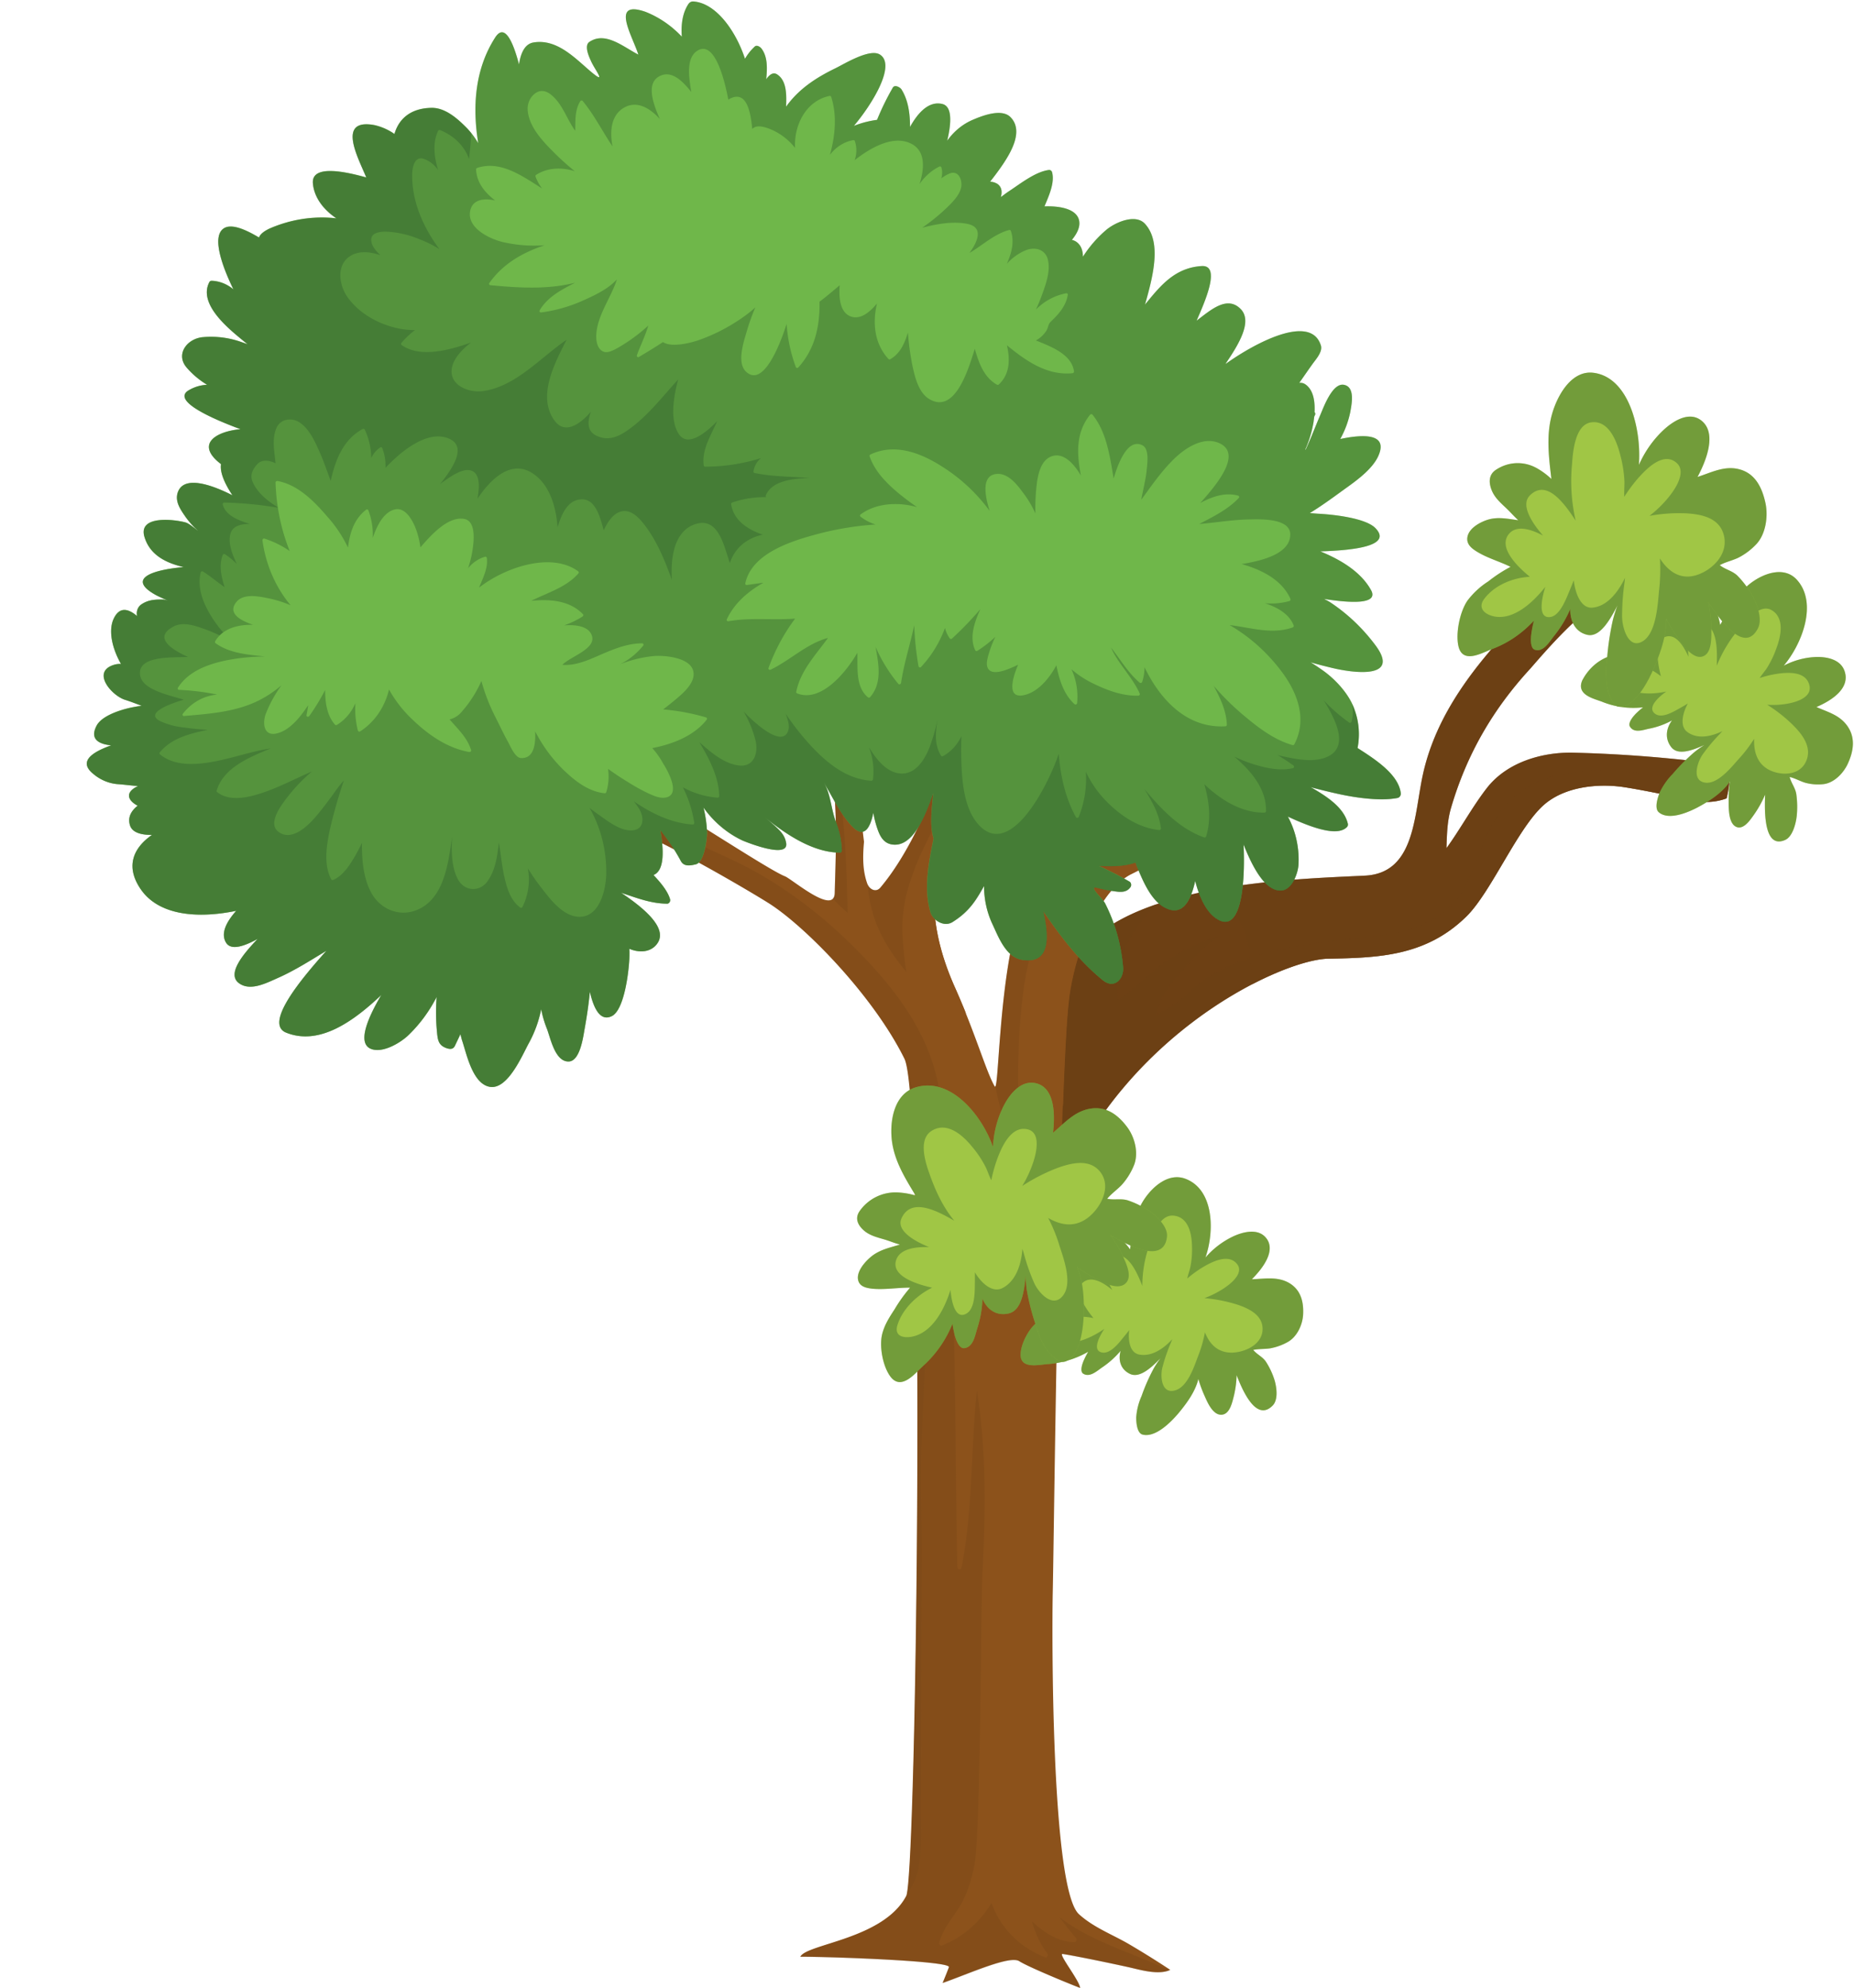
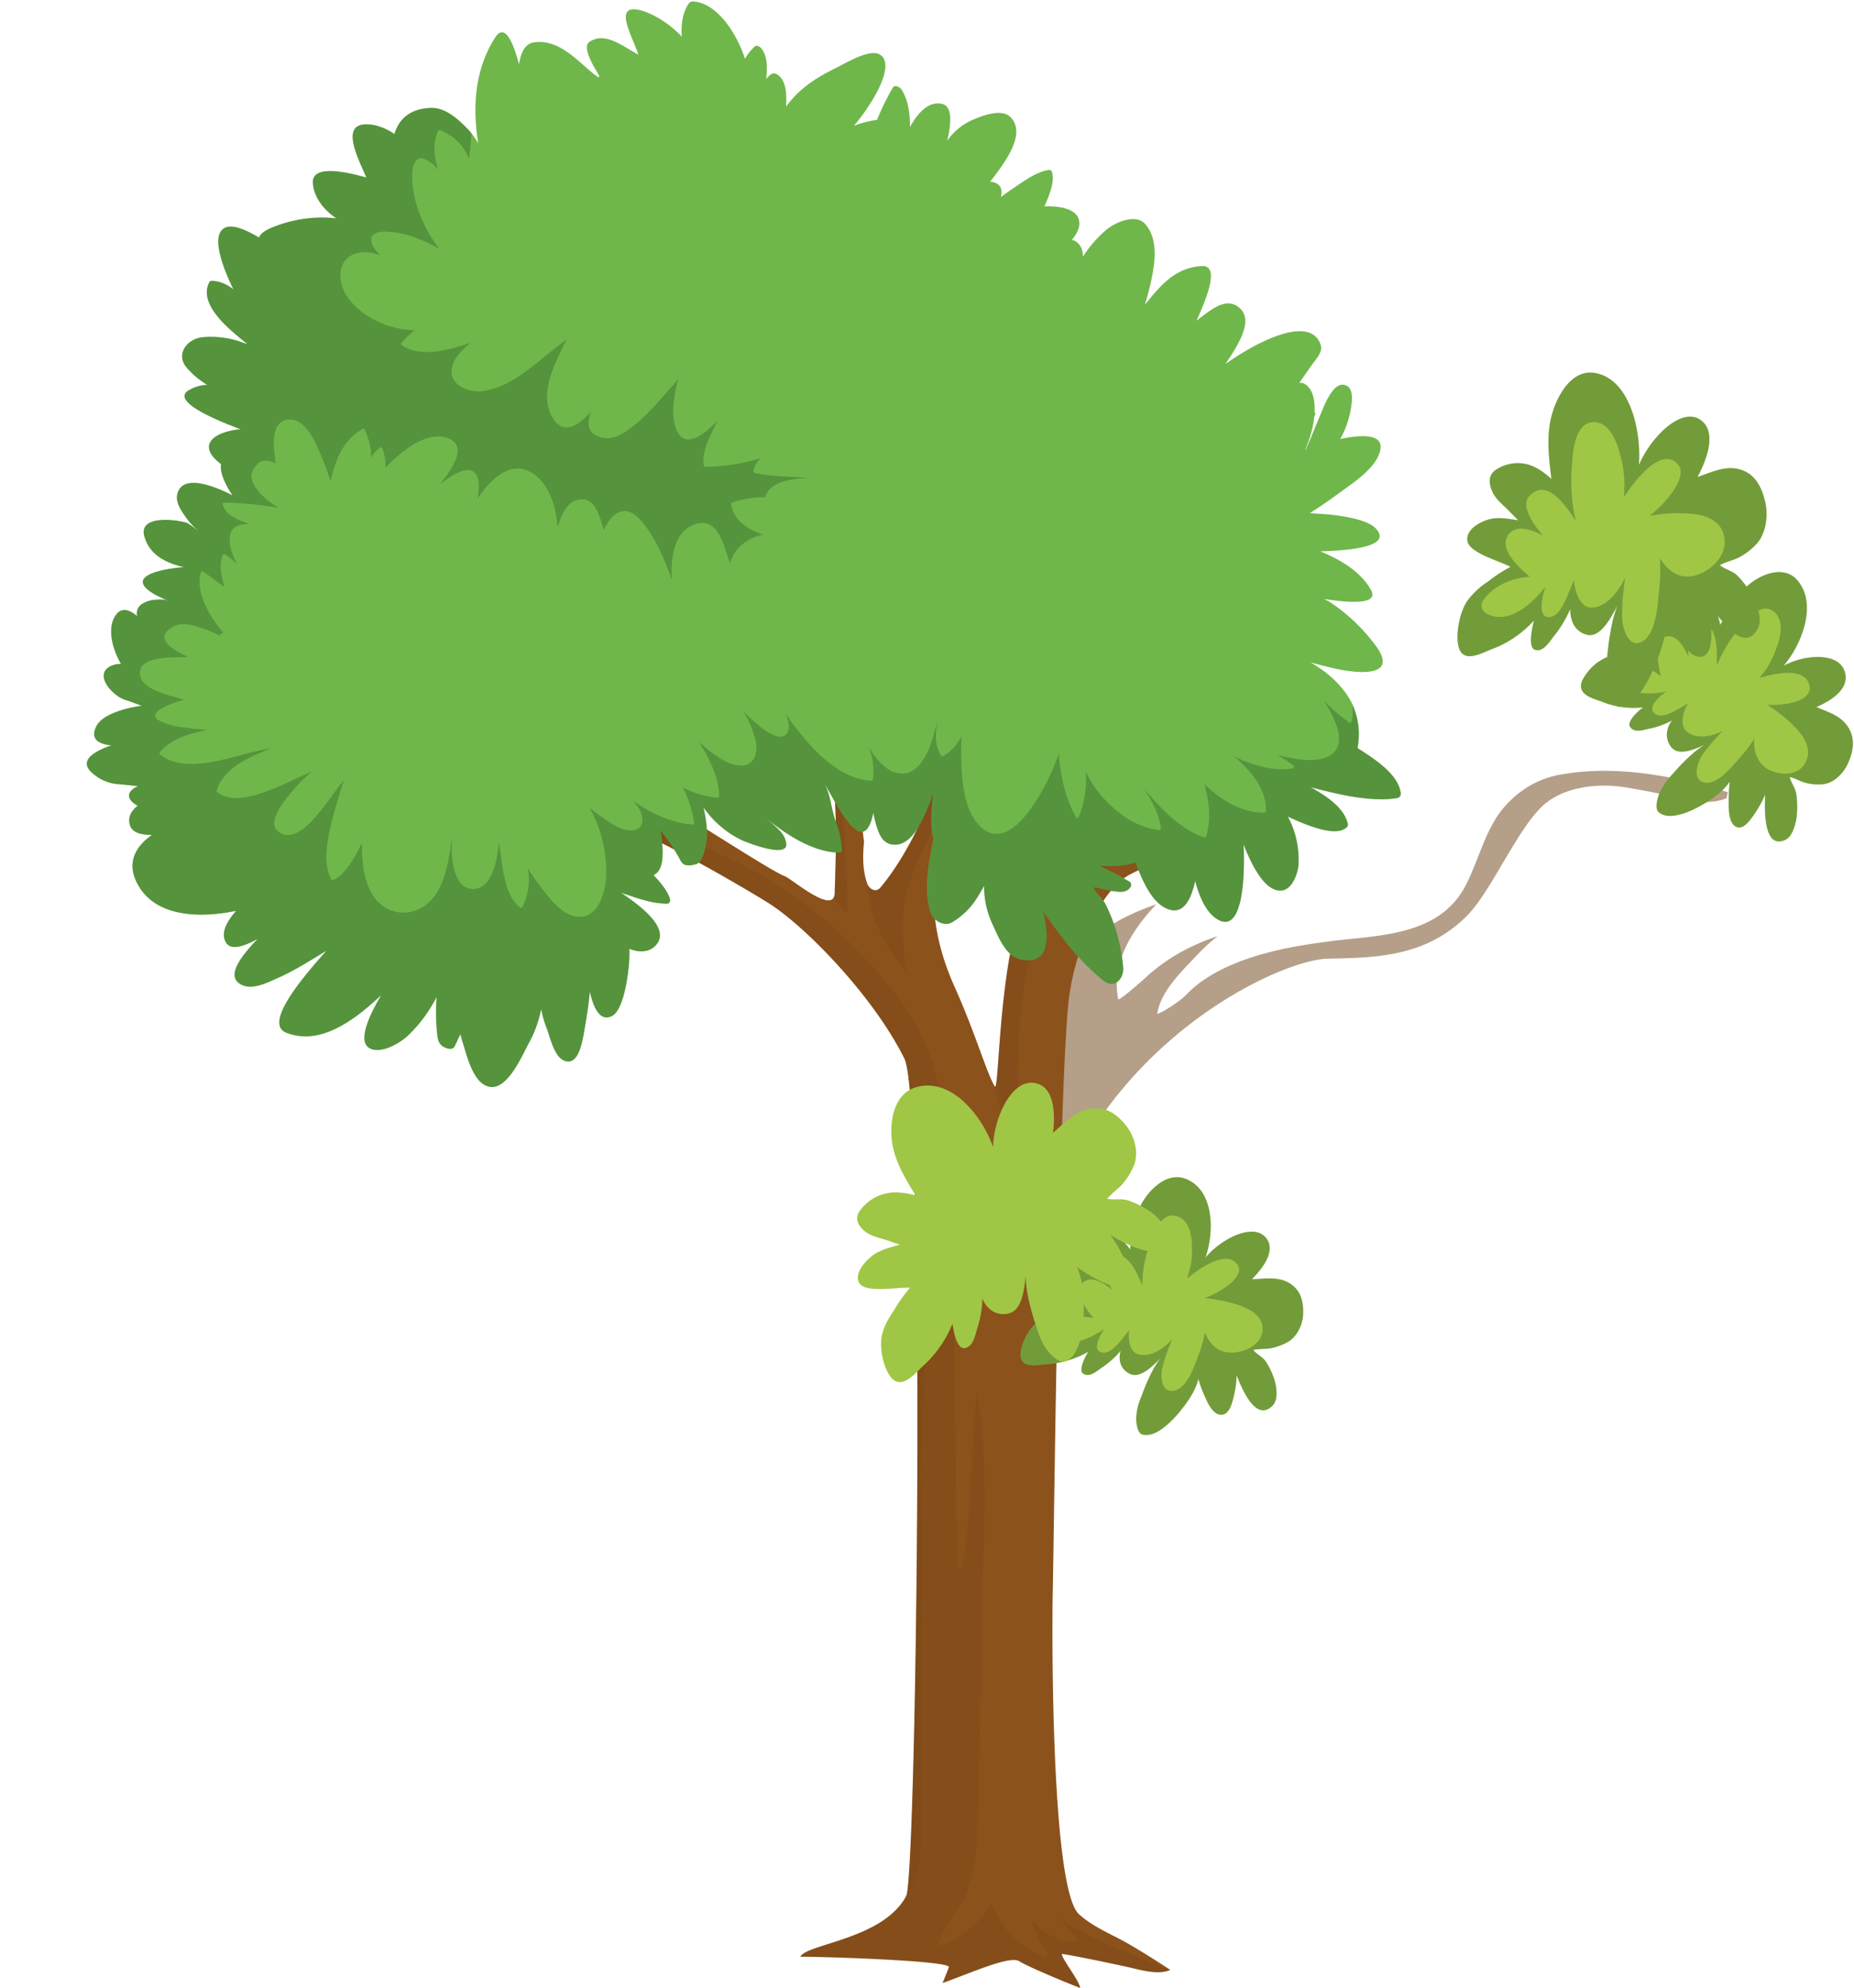
<svg xmlns="http://www.w3.org/2000/svg" width="690" height="740" fill="none">
-   <path fill="#6D4014" d="M389.375 457.432c-21.494-37.502 9.366-95.994 10.864-100.238 17.327-28.558 81.586-29.96 107.775-31.271 18.649-.948 18.204-22.354 21.529-37.567 4.964-22.769 19.656-40.942 34.582-56.753 5.245-5.542 17.186-18.666 27.196-21.885 2.595 1.492 4.896 3.544 6.766 6.036a49.963 49.963 0 01-4.308 9.411c-9.307 5.815-22.711 22.067-24.444 23.924-13.557 14.785-23.355 31.4-29.268 51.495-1.475 4.985-1.58 10.099-1.732 15.097 5.186-7.14 9.588-15.344 14.996-22.327 7.622-9.827 20.862-13.423 32.054-13.202a507.322 507.322 0 0158.371 4.829 41.056 41.056 0 01-1.17 12.189 21.577 21.577 0 01-13.78.389c-8.077-1.441-16.097-3.271-24.186-4.543-9.588-1.493-22.243-.363-30.157 6.685-9.694 8.645-19.516 32.388-28.694 41.409-15.114 14.876-32.885 15.396-51.511 15.733-17.865.312-83.459 30.557-104.883 100.589z" />
-   <path fill="#6D4014" d="M461.385 342.655c-2.335-5.19-6.38-9.187-11.297-11.164 21.716-4.218 44.685-4.906 57.926-5.568 18.649-.948 18.204-22.354 21.529-37.567 4.964-22.769 19.656-40.942 34.582-56.753 5.245-5.542 17.186-18.666 27.196-21.885 2.595 1.492 4.896 3.544 6.766 6.036a50.026 50.026 0 01-4.308 9.411c-9.307 5.815-22.711 22.067-24.444 23.924-13.557 14.785-23.356 31.4-29.268 51.495-1.475 4.985-1.58 10.099-1.732 15.097 5.186-7.14 9.588-15.344 14.996-22.327 7.622-9.827 20.862-13.423 32.054-13.202a507.322 507.322 0 0158.371 4.829 41.09 41.09 0 01-1.17 12.189 21.577 21.577 0 01-13.78.389c-8.077-1.441-16.097-3.271-24.186-4.543-9.588-1.493-22.244-.363-30.157 6.685-9.694 8.645-19.516 32.388-28.694 41.409-15.114 14.876-32.885 15.396-51.511 15.733-5.619.091-15.992 3.18-28.237 9.541-.082-8.308-1.253-16.654-4.636-23.729z" opacity=".5" style="mix-blend-mode:multiply" />
  <path fill="#6D4014" d="M400.239 357.194c5.854-9.58 16.905-16.096 30.075-20.588-8.85 9.476-16.846 21.51-14.153 35.282.152.792 7.422-5.478 10.477-8.268a68.423 68.423 0 0113.159-9.399 78.104 78.104 0 0113.393-5.75 65.772 65.772 0 00-7.516 6.841c-5.397 5.776-13.568 13.318-14.973 21.911-.129.805 7.89-3.894 10.969-7.165 4.683-4.894 11.04-8.554 17.01-11.06 11.953-5.023 24.433-7.139 37.076-8.736 17.339-2.207 39.968-1.791 49.755-20.769 4.683-9.087 7.118-19.965 13.358-27.935 5.843-7.319 13.868-12.061 22.606-13.357 20.206-3.505 41.782.636 61.555 6.646-.14.779-.292 1.545-.48 2.31a21.575 21.575 0 01-13.779.39c-8.078-1.441-16.097-3.271-24.186-4.543-9.588-1.493-22.244-.364-30.158 6.685-9.693 8.645-19.515 32.387-28.693 41.409-15.114 14.876-32.885 15.395-51.511 15.733-17.818.311-83.412 30.557-104.836 100.588-21.506-37.488 9.401-95.98 10.852-100.225z" opacity=".5" style="mix-blend-mode:multiply" />
  <path fill="#8C521B" d="M286.073 336.165c-8.371-5.297-47.601-28.26-56.732-29.104.515-4.231 6.93-14.279 9.857-12.383 6.673 2.401 46.336 28.947 52.915 31.478 2.623 1.013 18.322 14.669 18.544 6.231.445-17.797 1.745-38.943-3.723-56.051a399.992 399.992 0 01-12.748-49.185 93.2 93.2 0 005.244-2.453c7.358 15.513 12.953 31.977 16.659 49.015 2.716 12.981 3.817 26.378 5.468 39.592-.469 5.309-.598 10.567 1.24 15.655.773 2.116 3.232 3.349 4.847 1.415 11.707-13.876 20.991-36.346 26.13-54.416 5.549-19.471 5.467-39.384 5.561-59.504 1.986.493 3.72 1.824 4.835 3.712 7.516 13.812 4.753 36.788 2.423 51.924-1.839 11.012-5.456 21.566-10.677 31.154-8.323 15.811-13.357 35.736-.503 64.398 7.656 17.07 11.555 31.154 14.774 36.697 1.604 2.739 1.323-38.865 9.202-63.749 3.77-11.903 13.779-21.418 21.986-29.57 7.984-7.932 17.022-4.907 25.064-12.735 9.038-8.775 13.241-28.558 13.604-41.798.246-8.542-1.358-17.096-1.171-25.586-1.896-10.202-4.144-20.263-5.28-29.713 2.997-1.298 6.193-1.609 7.926.909.362.508.85.888 1.405 1.09 2.833 1.13 4.156 18.174 4.507 21.25.878 7.711 1.171 15.486 1.37 23.236.644 23.469 7.2 48.354-10.419 66.008-5.034 5.036-11.169 8.528-17.327 11.553-11.426 5.633-20.288 26.857-22.992 44.615-3.91 25.611-5.772 200.762-6.264 223.09-.292 13.24-.714 110.013 9.752 119.541 5.549 5.049 12.55 7.567 18.872 11.293a336.899 336.899 0 0115.114 9.437c-4.426 2.064-11.274-.065-15.477-.999-4.811-1.078-19.691-4.206-24.585-4.933-1.896-.286 6.404 10.06 6.486 12.643-4.296-1.648-19.492-7.905-22.641-9.956-3.512-2.259-18.462 4.569-28.518 8.113.796-1.947 1.615-3.894 2.341-5.88.878-2.311-43.761-3.895-55.304-3.895 2.47-4.829 30.871-6.49 39.406-22.586 3.91-7.335 7.293-295.718-.656-311.659-11.484-23.274-36.783-49.21-50.515-57.894z" />
-   <path fill="#8C521B" d="M398.155 369.876c-.971 6.348-1.814 21.886-2.54 41.993a145.479 145.479 0 01-.386-28.662 311.789 311.789 0 014.776-30.764c2.049-10.151 5.561-18.524 13.323-24.781 6.778-5.465 14.458-9.554 20.897-15.577 5.462-5.122 9.744-11.615 12.491-18.939a87.936 87.936 0 003.887-13.059c-.141 12.436-2.588 24.119-12.129 33.673-5.034 5.036-11.168 8.528-17.326 11.553-11.403 5.581-20.288 26.805-22.993 44.563zm-9.236 105.86c-.96 24.378-2.026 48.756-3.384 73.095-.878-15.331-2.224-30.57-.527-46.03.996-9.074 2.494-18.07 3.911-27.065zm-20.78-51.159a175.308 175.308 0 011.884 24.664c0 11.579.434 23.366-1.873 34.75-.725-4.699-.117-9.697-.304-14.409-.293-7.126-1.03-14.396-.738-21.522.328-7.828.89-15.655 1.031-23.483zm7.96 159.367c.071 6.179-.421 85.089-.878 91.242-.515-6.308-1.077-85.375-1.17-91.71a67.57 67.57 0 011.557-14.201c.187 4.881.445 9.762.491 14.669zm13.346 124.227c-2.587-5.699-2.751-13.098-2.938-19.199-.199-6.491-.457-13.384 1.768-19.394 1.369 12.812 3.079 25.806 1.17 38.593zm-29.829-330.727a466.887 466.887 0 00-2.658-4.115c-6.029-9.372-10.536-19.238-11.625-30.869a46.37 46.37 0 011.522-18.861 156.63 156.63 0 017.423-17.888c2.505-5.413 5.045-10.8 7.75-16.083a113.682 113.682 0 01-6.065 13.604c-8.323 15.811-13.357 35.736-.503 64.398a340.136 340.136 0 014.156 9.814z" style="mix-blend-mode:screen" />
  <g opacity=".5" style="mix-blend-mode:multiply" fill="#6D4014">
    <path d="M440.09 256.514c.246-8.542-1.358-17.096-1.171-25.586-1.171-6.607-2.599-13.136-3.723-19.471 5.444 18.173 8.944 37.048 7.141 56.168-1.229 13.176-4.799 25.767-13.767 35.049-7.235 7.516-16.565 9.229-24.713 14.928-8.149 5.698-12.703 15.291-16.355 24.793a123.345 123.345 0 00-7.024 29.856c-2.517 21.172-1.358 42.487-.597 63.737a190.683 190.683 0 01-9.448-31.505c1.37-1.298 1.475-40.111 8.979-63.814 3.77-11.904 13.779-21.419 21.986-29.571 7.984-7.931 17.022-4.906 25.065-12.734 9.038-8.827 13.264-28.662 13.627-41.85zm-78.437-5.971c.293 13.941-2.939 28.311-7.188 41.37-4.086 12.513-11.59 23.184-15.535 35.697a55.503 55.503 0 00-3.126 18.485 149.22 149.22 0 001.498 15.681c-5.361-6.491-10.208-13.708-12.561-22.185a55.498 55.498 0 01-1.85-10.553c.796 2.064 3.196 3.245 4.8 1.298 11.707-13.876 20.991-36.346 26.13-54.416 4.285-15.019 5.21-30.284 5.455-45.693a141.963 141.963 0 012.377 20.316zm-51.675 83.947c.235-.282.416-.613.533-.975.117-.361.166-.745.146-1.128.445-17.797 1.745-38.943-3.723-56.051a399.992 399.992 0 01-12.748-49.185l.386-.182c16.202 34.283 20.37 74.355 20.862 112.804a61.46 61.46 0 01-5.456-5.283zm-23.905 1.675c-8.371-5.296-47.601-28.26-56.732-29.103.304-2.467 2.61-6.919 5.069-9.814 6.684 7.542 15.535 12.384 24.362 16.473 8.827 4.089 17.97 7.905 26.469 13.098 9.904 5.995 19.238 13.079 27.863 21.145 16.718 15.798 34.091 35.659 36.83 60.79 6.334 57.804 5.186 116.4 6.345 174.515.006.209.078.41.204.566a.776.776 0 00.485.284.735.735 0 00.537-.131.877.877 0 00.331-.485c4.285-21.691 3.419-43.993 5.725-65.943 3.618 22.418 3.22 45.433 2.072 68.124-.597 11.838-.644 96.993-2.985 108.611-1.276 6.282-3.126 12.098-6.696 17.238-2.482 3.609-5.163 7.114-6.381 11.514a.989.989 0 00.001.459c.037.15.109.287.209.396.1.11.224.188.36.227a.72.72 0 00.414-.004c7.536-2.921 14.012-8.479 18.45-15.837 3.418 9.567 10.724 16.642 19.96 20.237.808.312 1.253-.857.773-1.467-2.608-3.487-4.526-7.542-5.631-11.903 4.519 4.245 10.045 7.788 15.769 7.685a.741.741 0 00.434-.153.873.873 0 00.288-.39.98.98 0 00.048-.501.927.927 0 00-.208-.449c-2.189-2.493-4.214-5.193-6.181-7.789 12.292 9.463 27.254 13.124 40.904 19.887-4.425 1.726-10.946-.247-15.008-1.155-4.812-1.078-19.691-4.206-24.585-4.933-1.896-.286 6.404 10.06 6.486 12.643-4.297-1.648-19.492-7.905-22.642-9.956-3.512-2.259-18.461 4.569-28.518 8.113.796-1.947 1.616-3.894 2.342-5.88.878-2.311-43.761-3.895-55.304-3.895 2.47-4.829 30.871-6.49 39.406-22.586 3.91-7.335 7.293-295.718-.656-311.659-11.578-23.352-36.877-49.288-50.609-57.972z" opacity=".5" style="mix-blend-mode:multiply" />
    <path d="M341.142 698.071a21.503 21.503 0 01-3.512 6.712c3.512-15.331 6.322-262.5.773-303.195a93.54 93.54 0 013.512 11.553c3.161 13.786 3.407 27.844 3.512 41.993.055 14.444-.183 28.887-.714 43.33-.492 14.396-1.545 28.779-1.862 43.175-.316 14.396.352 28.558.164 42.759-.093 7.152-.269 87.037-.222 94.176.047 6.413.222 13.422-1.651 19.497z" opacity=".5" style="mix-blend-mode:multiply" />
  </g>
  <path fill="#2F5E2B" d="M461.034 201.566c-7.54-3.44-17.748-6.049-26.926-4.609 5.912-3.401 11.437-8.061 13.451-13.993a.571.571 0 00-.061-.421.517.517 0 00-.141-.153.44.44 0 00-.184-.075c-6.346-1.856-13.44-.325-19.727 2.596 4.543-3.427 9.225-7.126 10.232-12.578a.597.597 0 00-.029-.362.523.523 0 00-.228-.261c-5.76-3.895-13.065-.52-19.656.804 2.973-1.726 6.204-3.024 9.037-5.01a14.139 14.139 0 004.18-3.972c.492-.792 1.662-2.778 1.171-3.648-.89-1.493-3.77-2.518-5.456-2.804a13.14 13.14 0 00-5.631.26c-3.471 1.07-6.703 2.926-9.494 5.452 2.06-5.076 2.482-12.371-2.143-14.928-5.233-2.908-8.967.519-11.238 5.036.796-6.62.585-14.357-5.163-13.954-4.999.35-8.734 4.933-11.614 8.658a73.704 73.704 0 00-4.682 6.776 13.394 13.394 0 00-3.747-1.726 34.378 34.378 0 00-11.191-1.415c-3.232.017-6.46.229-9.67.636 8.335-3.09 17.01-7.101 22.161-14.097 3.161-4.284 4.788-10.385 1.814-14.721a6.457 6.457 0 00-2.086-1.864 5.795 5.795 0 00-2.596-.732 31.842 31.842 0 002.236-5.789c1.112-3.895 2.564-10.736-1.171-13.462-5.537-4.024-11.426 3.349-14.61 9.97.43-3.34.54-6.721.327-10.086a42.871 42.871 0 014.988-5.933c3.161-3.128 10.407-6.957 14.212-3.427 6.872 6.4 4.46 19.472 2.341 29.999 5.046-7.243 9.904-14.499 19.902-15.901 7.34-1.039 2.131 13.435-.304 20.406 4.823-4.18 10.536-10.385 16.073-5.53 4.894 4.361-.093 13.669-4.05 20.613l.07.078c10.092-8.541 29.923-21.185 34.606-9.554.878 2.129-1.171 4.946-2.259 6.647a176.989 176.989 0 00-4.683 7.879 3.205 3.205 0 012.247.337c3.278 1.857 4.145 6.166 4.25 10.087a.853.853 0 01.276.396.94.94 0 01.028.499c-.081.273-.21.532-.292.792 0 .636 0 1.298-.082 1.804a41.79 41.79 0 01-2.342 10.723l.211-.117c1.698-4.595 3.056-9.269 4.425-13.241.949-2.726 3.688-12.293 7.868-11.838 4.179.454 3.512 6.919 3.16 9.969a35.243 35.243 0 01-2.95 10.255c8.195-2.402 17.631-3.596 14.681 5.011-1.627 4.764-6.802 9.411-10.63 12.604-3.828 3.193-8.453 7.295-13.229 10.735h2.927c5.081-.078 17.829.117 21.88 3.752 4.051 3.634.691 6.036-5.186 7.684-.82-2.025-3.536-3.466-5.303-4.257z" opacity=".4" style="mix-blend-mode:multiply" />
  <path fill="#6FB74A" d="M34.196 287.603c2.813 2.584 6.315 4.089 9.991 4.294 2.276.174 4.739.519 7.169.68-4.798 2.236-4.075 5.22-.127 7.32-2.502 2.008-3.768 4.437-2.84 7.346.927 2.909 4.834 3.56 8.183 3.517-6.782 4.688-10.09 11.556-4.256 20.14 6.837 10.067 21.605 11.017 35.588 8.118-3.74 4.218-5.838 8.47-3.773 11.857 1.929 3.168 7.23 1.101 11.767-1.415-5.286 5.544-11.788 13.17-6.825 16.596 4.19 2.926 10.013-.13 14.328-2.039 6.392-2.83 12.175-6.579 18.082-10.123-9.347 10.428-23.345 27.152-14.969 30.476 12.406 4.961 25.139-4.309 35.418-14.027-4.962 8.368-9.111 17.918-3.885 20.05 4.247 1.732 10.726-2.068 13.773-4.907 4.289-4.087 7.91-8.965 10.697-14.412a75.715 75.715 0 00.076 12.491c.325 3.423.418 5.578 3.881 6.664 1.147.348 2.219.3 2.804-.892a364.758 364.758 0 002.086-4.396c.228.85.411 1.684.697 2.553 1.596 4.757 3.829 15.916 10.201 17.029 6.831 1.253 12.371-12.357 14.682-16.463a43.848 43.848 0 004.475-12.429 39.66 39.66 0 002.132 7.272c1.3 3.25 2.971 12.401 8.164 12.2 4.193-.173 5.347-9.25 5.834-11.934.894-4.918 1.548-9.463 1.991-14.025 1.402 6.07 3.781 11.187 8.133 9.086 4.875-2.322 6.49-17.729 6.577-22.084.019-1.014.037-2.015-.028-2.997 3.659 1.583 8.109 1.429 10.478-2.061 3.969-5.814-5.579-13.446-13.53-18.782 5.498 1.802 10.908 3.974 16.878 4.054.204.037.413.014.607-.067.195-.081.367-.217.5-.394.133-.178.221-.391.257-.617a1.432 1.432 0 00-.055-.67c-.866-2.957-3.52-6.168-6.15-8.921 4.355-1.671 3.753-10.049 2.527-16.731a73.49 73.49 0 017.562 11.333c1.155 2.393 3.527 1.924 5.667 1.424 3.193-.757 4.274-9.801 4.173-12.165a45.682 45.682 0 00-1.309-8.966c3.844 5.389 8.855 9.612 14.581 12.288.455.191 17.272 7.182 16.148.86-.522-2.982-2.194-4.452-4.374-6.493a75.13 75.13 0 00-3.304-2.857c7.365 5.928 17.479 12.913 27.679 12.966a.601.601 0 00.265-.034.656.656 0 00.233-.145.754.754 0 00.166-.234.828.828 0 00.07-.286 30.823 30.823 0 00-2.13-10.5c-1.847-4.711-1.973-10.567-4.607-14.961 3.357 5.53 6.054 11.544 10.492 16.297 4.438 4.754 6.752.908 7.967-4.987.36 2.135.899 4.225 1.612 6.242.889 2.49 2.154 4.982 5.153 5.538 7.839 1.434 12.543-10.47 15.557-19.144-.543 5.856-1.411 12.117.111 16.934l-.502 2.565c-1.644 8.271-3.026 16.953-.644 24.934.859 2.891 4.956 5.653 8.201 3.61 6.401-4.014 8.86-8.369 11.725-13.422-.005 4.869 1.024 9.653 3.004 13.965 2.165 4.54 4.922 12.381 10.908 13.478 11.219 2.057 10.107-9.315 8.113-18.074 6.432 9.372 13.25 18.461 22.192 25.721 4.243 3.463 7.868-.477 7.54-4.773-.697-8.404-2.979-16.526-6.697-23.843-.971-1.884-6.533-6.672-2.973-5.787a51.95 51.95 0 007.85 1.448c1.961.15 3.535-.172 4.65-1.844a1.55 1.55 0 00.162-.576 1.552 1.552 0 00-.065-.596 1.443 1.443 0 00-.281-.51 1.264 1.264 0 00-.449-.332c-3.63-2.114-7.396-3.991-11.218-5.755 4.68.228 9.729.225 13.635-1.259.217.537.374 1.096.591 1.633 2.264 5.381 5.363 13.209 11.272 15.615 5.91 2.406 8.784-3.233 10.354-10.39 1.511 5.87 3.928 11.094 7.371 13.662 9.997 7.445 11.282-13.456 10.625-27.254 3.21 8.057 7.928 17.428 13.948 17.173 4.205-.172 6.385-6.71 6.507-9.838.303-6.232-1.077-12.393-3.962-17.697 6.875 3.131 17.788 7.808 21.82 4.068.229-.163.401-.408.487-.694a1.43 1.43 0 00-.014-.871c-1.45-5.748-7.463-9.868-13.81-13.453 3.613.954 7.254 1.858 11.043 2.67 5.927 1.261 14.96 2.591 21.301 1.346a1.46 1.46 0 00.881-.573c.224-.301.343-.679.337-1.065-.747-7.101-9.589-12.765-16.103-16.935.919-4.716.559-9.605-1.036-14.049-1.905-5.784-7.017-11.396-11.974-14.887-1.471-1.025-2.909-2.033-4.471-2.947 2.689.766 5.384 1.454 8.059 2.089 7.943 1.911 25.703 4.274 15.927-8.648-4.683-6.229-10.279-11.537-16.561-15.707-.759-.514-1.587-.89-2.387-1.329 9.965 1.571 20.456 2.102 17.433-3.337-3.665-6.569-10.799-11.074-18.858-14.374 12.157-.37 26.931-1.945 20.55-8.618-3.761-3.934-16.453-5.167-21.53-5.413l-2.918-.224c5.026-3.065 9.911-6.752 14.011-9.692 4.1-2.941 9.571-7.078 11.562-11.756 3.599-8.355-5.935-7.888-14.255-6.118a35.242 35.242 0 003.726-9.999c.536-3.018 1.895-9.411-2.39-10.182-4.285-.771-7.593 8.532-8.749 11.203-1.669 3.856-3.38 8.411-5.424 12.864l-.219.1a41.794 41.794 0 003.154-10.512c.043-.57.159-1.159.219-1.793.102-.252.25-.501.353-.767a.943.943 0 00.009-.5.855.855 0 00-.244-.416c.192-3.891-.34-8.28-3.467-10.382a3.201 3.201 0 00-2.215-.508c1.739-2.471 3.499-5.057 5.271-7.498 1.216-1.613 3.474-4.265 2.761-6.455-3.776-12.006-24.59-.869-35.349 6.834l-.064-.083c4.477-6.622 10.16-15.521 5.615-20.244-5.114-5.287-11.317.434-16.45 4.285 2.961-6.764 9.262-20.797 1.863-20.323-10.075.634-15.474 7.498-21.059 14.334 2.931-10.36 6.333-23.183-.041-30.09-3.524-3.811-11.042-.547-14.433 2.33-3.311 2.822-6.225 6.176-8.641 9.95a8.56 8.56 0 00-.401-2.74 5.503 5.503 0 00-1.425-2.305 4.756 4.756 0 00-2.273-1.22c2.111-2.572 3.337-5.238 2.562-7.693-1.305-4.11-7.696-4.977-12.772-4.78 1.806-4.262 3.894-8.984 2.813-12.804a1.23 1.23 0 00-.452-.566 1.07 1.07 0 00-.665-.183c-5.109.636-10.729 5.179-14.993 7.964-1.015.677-1.963 1.411-2.922 2.12.555-2.028.287-3.741-1.224-4.86a5.64 5.64 0 00-2.775-.863c1.717-2.186 3.353-4.378 4.744-6.446 3.368-5.027 7.603-12.644 2.882-17.537-3.351-3.46-10.727-.51-14.444 1.106-3.597 1.61-6.757 4.243-9.156 7.63 1.505-6.302 2.024-12.772-1.828-13.679-4.936-1.172-8.971 3.075-12.009 8.544.012-5.206-.741-10.094-3.191-13.98-.471-.738-2.505-1.936-3.24-.612a98.154 98.154 0 00-5.848 11.959 36.282 36.282 0 00-8.614 2.243c6.765-7.996 15.935-22.851 9.577-26.606-3.867-2.236-13.263 3.618-16.445 5.158-7.501 3.643-13.764 7.85-18.368 14.293.187-4.582.212-9.657-3.274-11.968-1.529-1.042-2.941.074-4.127 1.766.436-4.158.526-8.396-1.734-11.394-.413-.579-1.714-1.524-2.523-.78a19.342 19.342 0 00-3.636 4.552c-3.341-10.177-10.688-20.79-19.288-21.332a1.914 1.914 0 00-.908.19 2.14 2.14 0 00-.75.607c-2.218 3.202-2.93 7.587-2.564 12.315-3.857-4.104-8.459-7.255-13.51-9.25-13.243-4.61-4.929 8.852-2.665 15.925-5.648-2.906-12.245-8.75-18.236-4.73-2.154 1.449.124 6.05.626 7.156 1.323 3.109 6.425 9.463-.516 3.515-5.697-4.877-12.353-11.935-20.968-10.447-3.32.578-4.739 4.232-5.322 8.158-1.969-7.546-5.192-15.89-8.924-9.94-7.699 12.05-8.38 26.15-6.26 39.24a31.948 31.948 0 00-4.109-5.522c-3.269-3.31-7.946-7.704-13.235-7.628-7.993.116-12.268 4.267-13.825 9.72a21.211 21.211 0 00-7.484-3.308c-14.137-2.594-6.025 12.128-2.985 19.495-6.485-1.799-20.496-5.268-19.88 2.16.447 5.36 4.077 9.921 8.78 13.055-8.441-.966-16.999.344-24.949 3.816-2.329 1.123-3.48 2.194-3.894 3.32-4.985-2.985-10.278-5.305-13.15-3.377-4.767 3.215.007 15.22 3.65 22.698-2.33-1.973-5.162-3.098-8.113-3.225a.96.96 0 00-.439.094 1.058 1.058 0 00-.365.287c-4.336 8 6.608 17.027 11.687 21.231.816.688 1.647 1.337 2.477 2l-2.997-1.037a33.754 33.754 0 00-13.427-1.602c-5.984.413-10.494 6.252-6.344 11.231a31.354 31.354 0 007.72 6.515c-2.507.099-4.964.872-7.159 2.25-5.698 3.873 9.029 10.418 19.581 14.286-8.935.773-17.162 5.467-7.277 12.995-.518 3.384 1.82 7.951 4.264 11.614-7.198-3.663-17.577-7.505-20.17-1.546-1.54 3.553.783 6.778 2.674 9.527a29.634 29.634 0 003.906 4.491c2.539 2.421-1.985-1.818-3.788-2.347-3.617-1.072-17.851-3.009-15.38 5.331 2.027 6.807 8.026 9.728 14.624 11.262-9.937.827-21.788 3.785-10.873 10.116 1.249.72 2.614 1.294 3.93 1.889l1.362.612a7.05 7.05 0 00-2.036-.546c-3.121-.031-5.737.094-8.37 1.962a3.965 3.965 0 00-1.278 1.867 4.299 4.299 0 00-.1 2.324c-3.218-2.747-6.541-3.652-8.705.986-2.164 4.638-.362 11.468 2.724 16.847a7.878 7.878 0 00-2.27.216c-9.08 2.494-1.292 11.488 3.692 13.094 2.143.685 4.196 1.48 6.273 2.264-.783.097-1.565.193-2.377.365-3.875.627-12.244 2.889-14.405 7.033-2.669 5.094.895 6.851 5.439 7.317-6.181 2.208-12.265 5.608-7.18 10.19z" />
-   <path fill="#2F5E2B" d="M34.196 287.603c2.813 2.584 6.315 4.089 9.991 4.294 2.276.174 4.739.519 7.169.68-4.798 2.236-4.075 5.22-.127 7.32-2.502 2.008-3.768 4.437-2.84 7.346.927 2.909 4.834 3.56 8.183 3.517-6.782 4.688-10.09 11.556-4.256 20.14 6.837 10.067 21.605 11.017 35.588 8.118-3.74 4.218-5.838 8.47-3.773 11.857 1.929 3.168 7.23 1.101 11.767-1.415-5.286 5.544-11.788 13.17-6.825 16.596 4.19 2.926 10.013-.13 14.328-2.039 6.392-2.83 12.175-6.579 18.082-10.123-9.347 10.428-23.345 27.152-14.969 30.476 12.406 4.961 25.139-4.309 35.418-14.027-4.962 8.368-9.111 17.918-3.885 20.05 4.247 1.732 10.726-2.068 13.773-4.907 4.289-4.087 7.91-8.965 10.697-14.412a75.715 75.715 0 00.076 12.491c.325 3.423.418 5.578 3.881 6.664 1.147.348 2.219.3 2.804-.892a364.758 364.758 0 002.086-4.396c.228.85.411 1.684.697 2.553 1.596 4.757 3.829 15.916 10.201 17.029 6.831 1.253 12.371-12.357 14.682-16.463a43.848 43.848 0 004.475-12.429 39.66 39.66 0 002.132 7.272c1.3 3.25 2.971 12.401 8.164 12.2 4.193-.173 5.347-9.25 5.834-11.934.894-4.918 1.548-9.463 1.991-14.025 1.402 6.07 3.781 11.187 8.133 9.086 4.875-2.322 6.49-17.729 6.577-22.084.019-1.014.037-2.015-.028-2.997 3.659 1.583 8.109 1.429 10.478-2.061 3.969-5.814-5.579-13.446-13.53-18.782 5.498 1.802 10.908 3.974 16.878 4.054.204.037.413.014.607-.067.195-.081.367-.217.5-.394.133-.178.221-.391.257-.617a1.432 1.432 0 00-.055-.67c-.866-2.957-3.52-6.168-6.15-8.921 4.355-1.671 3.753-10.049 2.527-16.731a73.49 73.49 0 017.562 11.333c1.155 2.393 3.527 1.924 5.667 1.424 3.193-.757 4.274-9.801 4.173-12.165a45.682 45.682 0 00-1.309-8.966c3.844 5.389 8.855 9.612 14.581 12.288.455.191 17.272 7.182 16.148.86-.522-2.982-2.194-4.452-4.374-6.493a75.13 75.13 0 00-3.304-2.857c7.365 5.928 17.479 12.913 27.679 12.966a.601.601 0 00.265-.034.656.656 0 00.233-.145.754.754 0 00.166-.234.828.828 0 00.07-.286 30.823 30.823 0 00-2.13-10.5c-1.847-4.711-1.973-10.567-4.607-14.961 3.357 5.53 6.054 11.544 10.492 16.297 4.438 4.754 6.752.908 7.967-4.987.36 2.135.899 4.225 1.612 6.242.889 2.49 2.154 4.982 5.153 5.538 7.839 1.434 12.543-10.47 15.557-19.144-.543 5.856-1.411 12.117.111 16.934l-.502 2.565c-1.644 8.271-3.026 16.953-.644 24.934.859 2.891 4.956 5.653 8.201 3.61 6.401-4.014 8.86-8.369 11.725-13.422-.005 4.869 1.024 9.653 3.004 13.965 2.165 4.54 4.922 12.381 10.908 13.478 11.219 2.057 10.107-9.315 8.113-18.074 6.432 9.372 13.25 18.461 22.192 25.721 4.243 3.463 7.868-.477 7.54-4.773-.697-8.404-2.979-16.526-6.697-23.843-.971-1.884-6.533-6.672-2.973-5.787a51.95 51.95 0 007.85 1.448c1.961.15 3.535-.172 4.65-1.844a1.55 1.55 0 00.162-.576 1.552 1.552 0 00-.065-.596 1.443 1.443 0 00-.281-.51 1.264 1.264 0 00-.449-.332c-3.63-2.114-7.396-3.991-11.218-5.755 4.68.228 9.729.225 13.635-1.259.217.537.374 1.096.591 1.633 2.264 5.381 5.363 13.209 11.272 15.615 5.91 2.406 8.784-3.233 10.354-10.39 1.511 5.87 3.928 11.094 7.371 13.662 9.997 7.445 11.282-13.456 10.625-27.254 3.21 8.057 7.928 17.428 13.948 17.173 4.205-.172 6.385-6.71 6.507-9.838.303-6.232-1.077-12.393-3.962-17.697 6.875 3.131 17.788 7.808 21.82 4.068.229-.163.401-.408.487-.694a1.43 1.43 0 00-.014-.871c-1.45-5.748-7.463-9.868-13.81-13.453 3.613.954 7.254 1.858 11.043 2.67 5.927 1.261 14.96 2.591 21.301 1.346a1.46 1.46 0 00.881-.573c.224-.301.343-.679.337-1.065-.747-7.101-9.589-12.765-16.103-16.935.919-4.716.559-9.605-1.036-14.049-1.905-5.784-7.017-11.396-11.974-14.887-1.471-1.025-2.909-2.033-4.471-2.947 2.689.766 5.384 1.454 8.059 2.089 7.943 1.911 25.703 4.274 15.927-8.648-4.683-6.229-10.279-11.537-16.561-15.707-.759-.514-1.587-.89-2.387-1.329 9.965 1.571 20.456 2.102 17.433-3.337-3.665-6.569-10.799-11.074-18.858-14.374 12.157-.37 26.931-1.945 20.55-8.618-3.761-3.934-16.453-5.167-21.53-5.413l-2.918-.224c5.026-3.065 9.911-6.752 14.011-9.692 4.1-2.941 9.571-7.078 11.562-11.756 3.599-8.355-5.935-7.888-14.255-6.118a35.242 35.242 0 003.726-9.999c.536-3.018 1.895-9.411-2.39-10.182-4.285-.771-7.593 8.532-8.749 11.203-1.669 3.856-3.38 8.411-5.424 12.864l-.219.1a41.794 41.794 0 003.154-10.512c.043-.57.159-1.159.219-1.793.102-.252.25-.501.353-.767a.943.943 0 00.009-.5.855.855 0 00-.244-.416c.192-3.891-.34-8.28-3.467-10.382a3.201 3.201 0 00-2.215-.508c1.739-2.471 3.499-5.057 5.271-7.498 1.216-1.613 3.474-4.265 2.761-6.455-3.776-12.006-24.59-.869-35.349 6.834l-.064-.083c4.477-6.622 10.16-15.521 5.615-20.244-5.114-5.287-11.317.434-16.45 4.285 2.961-6.764 9.262-20.797 1.863-20.323-10.075.634-15.474 7.498-21.059 14.334 2.931-10.36 6.333-23.183-.041-30.09-3.524-3.811-11.042-.547-14.433 2.33-3.311 2.822-6.225 6.176-8.641 9.95a8.56 8.56 0 00-.401-2.74 5.503 5.503 0 00-1.425-2.305 4.756 4.756 0 00-2.273-1.22c2.111-2.572 3.337-5.238 2.562-7.693-1.305-4.11-7.696-4.977-12.772-4.78 1.806-4.262 3.894-8.984 2.813-12.804a1.23 1.23 0 00-.452-.566 1.07 1.07 0 00-.665-.183c-5.109.636-10.729 5.179-14.993 7.964-1.015.677-1.963 1.411-2.922 2.12.555-2.028.287-3.741-1.224-4.86a5.64 5.64 0 00-2.775-.863c1.717-2.186 3.353-4.378 4.744-6.446 3.368-5.027 7.603-12.644 2.882-17.537-3.351-3.46-10.727-.51-14.444 1.106-3.597 1.61-6.757 4.243-9.156 7.63 1.505-6.302 2.024-12.772-1.828-13.679-4.936-1.172-8.971 3.075-12.009 8.544.012-5.206-.741-10.094-3.191-13.98-.471-.738-2.505-1.936-3.24-.612a98.154 98.154 0 00-5.848 11.959 36.282 36.282 0 00-8.614 2.243c6.765-7.996 15.935-22.851 9.577-26.606-3.867-2.236-13.263 3.618-16.445 5.158-7.501 3.643-13.764 7.85-18.368 14.293.187-4.582.212-9.657-3.274-11.968-1.529-1.042-2.941.074-4.127 1.766.436-4.158.526-8.396-1.734-11.394-.413-.579-1.714-1.524-2.523-.78a19.342 19.342 0 00-3.636 4.552c-3.341-10.177-10.688-20.79-19.288-21.332a1.914 1.914 0 00-.908.19 2.14 2.14 0 00-.75.607c-2.218 3.202-2.93 7.587-2.564 12.315-3.857-4.104-8.459-7.255-13.51-9.25-13.243-4.61-4.929 8.852-2.665 15.925-5.648-2.906-12.245-8.75-18.236-4.73-2.154 1.449.124 6.05.626 7.156 1.323 3.109 6.425 9.463-.516 3.515-5.697-4.877-12.353-11.935-20.968-10.447-3.32.578-4.739 4.232-5.322 8.158-1.969-7.546-5.192-15.89-8.924-9.94-7.699 12.05-8.38 26.15-6.26 39.24a31.948 31.948 0 00-4.109-5.522c-3.269-3.31-7.946-7.704-13.235-7.628-7.993.116-12.268 4.267-13.825 9.72a21.211 21.211 0 00-7.484-3.308c-14.137-2.594-6.025 12.128-2.985 19.495-6.485-1.799-20.496-5.268-19.88 2.16.447 5.36 4.077 9.921 8.78 13.055-8.441-.966-16.999.344-24.949 3.816-2.329 1.123-3.48 2.194-3.894 3.32-4.985-2.985-10.278-5.305-13.15-3.377-4.767 3.215.007 15.22 3.65 22.698-2.33-1.973-5.162-3.098-8.113-3.225a.96.96 0 00-.439.094 1.058 1.058 0 00-.365.287c-4.336 8 6.608 17.027 11.687 21.231.816.688 1.647 1.337 2.477 2l-2.997-1.037a33.754 33.754 0 00-13.427-1.602c-5.984.413-10.494 6.252-6.344 11.231a31.354 31.354 0 007.72 6.515c-2.507.099-4.964.872-7.159 2.25-5.698 3.873 9.029 10.418 19.581 14.286-8.935.773-17.162 5.467-7.277 12.995-.518 3.384 1.82 7.951 4.264 11.614-7.198-3.663-17.577-7.505-20.17-1.546-1.54 3.553.783 6.778 2.674 9.527a29.634 29.634 0 003.906 4.491c2.539 2.421-1.985-1.818-3.788-2.347-3.617-1.072-17.851-3.009-15.38 5.331 2.027 6.807 8.026 9.728 14.624 11.262-9.937.827-21.788 3.785-10.873 10.116 1.249.72 2.614 1.294 3.93 1.889l1.362.612a7.05 7.05 0 00-2.036-.546c-3.121-.031-5.737.094-8.37 1.962a3.965 3.965 0 00-1.278 1.867 4.299 4.299 0 00-.1 2.324c-3.218-2.747-6.541-3.652-8.705.986-2.164 4.638-.362 11.468 2.724 16.847a7.878 7.878 0 00-2.27.216c-9.08 2.494-1.292 11.488 3.692 13.094 2.143.685 4.196 1.48 6.273 2.264-.783.097-1.565.193-2.377.365-3.875.627-12.244 2.889-14.405 7.033-2.669 5.094.895 6.851 5.439 7.317-6.181 2.208-12.265 5.608-7.18 10.19zm236.288-57.06c2.718-5.897 7.84-10.374 13.62-13.641-2.026.248-4.057.548-6.064.837-.333.066-.749-.175-.674-.546 2.184-10.717 15.904-15.394 25.164-17.952a113.768 113.768 0 0123.321-4.018 17.604 17.604 0 01-5.533-2.872.464.464 0 01-.172-.169.56.56 0 01-.03-.496.504.504 0 01.151-.198c5.753-4.285 14.028-4.718 21.004-2.739a103.567 103.567 0 01-6.96-5.246c-4.414-3.684-8.773-8.093-10.691-13.708a.602.602 0 01.054-.367.523.523 0 01.252-.248c9.749-4.642 20.074.042 27.781 5.189 6.332 4.136 11.95 9.47 16.603 15.763-1.89-5.977-3.035-13.252 2.614-13.73 4.29-.361 7.619 4.008 9.757 6.906a38.04 38.04 0 014.66 7.817 75.627 75.627 0 01.627-11.851c.538-3.5 1.725-8.409 5.805-9.554 4.512-1.268 8.201 3.597 10.118 6.621l.395.668c-1.485-7.743-2.09-15.783 3.376-22.602a.683.683 0 01.194-.178.6.6 0 01.24-.081.591.591 0 01.466.159c5.269 6.47 6.522 15.549 7.896 23.818 1.598-5.528 5.175-15.122 10.662-12.41 2.816 1.4 1.801 7.142 1.612 9.601-.416 3.587-1.357 7.134-1.994 10.692 3.829-5.227 7.48-10.571 12.164-15.159 4.315-4.213 11.022-8.542 16.889-5.892 8.866 3.973-1.422 15.956-7.096 22.278 4.4-2.422 9.377-4.085 14.112-2.746.088.02.169.068.233.138a.53.53 0 01.127.257c.018.098.011.2-.022.294a.527.527 0 01-.163.236c-4.035 4.247-9.476 6.903-14.639 9.619 6.297-.507 12.584-1.64 18.917-1.701 4.104-.089 14.968-.428 14.936 5.65-.045 7.183-10.657 9.598-16.078 10.627-.668.132-1.345.236-2.034.339 7.459 2.108 14.993 5.836 18.18 12.968a.64.64 0 01-.027.517.575.575 0 01-.163.198.5.5 0 01-.225.099 25.63 25.63 0 01-9.055.803c4.717 1.572 8.98 4.008 10.664 8.225.138.349-.051.673-.426.814-7.862 2.691-15.615-.012-23.413-.909 7.624 4.403 14.347 10.475 19.766 17.853 5.451 7.462 9.242 17.282 4.292 26.563a.664.664 0 01-.3.232.582.582 0 01-.364.016c-6.801-1.953-12.591-6.381-17.82-10.765a97.44 97.44 0 01-11.498-11.297c2.389 4.519 4.658 9.08 4.908 14.398a.694.694 0 01-.033.268.652.652 0 01-.133.23.583.583 0 01-.207.147.522.522 0 01-.243.037c-13.275.713-22.579-8.423-28.371-18.787a72.63 72.63 0 01-1.657-3.2 18.642 18.642 0 01-.878 5.479.707.707 0 01-.182.239.62.62 0 01-.257.13.577.577 0 01-.529-.144c-4.309-3.676-7.159-8.62-10.626-13.026 2.734 6.159 7.901 10.891 10.667 17.078.181.405-.121.824-.568.829-5.682.137-11.152-1.87-16.034-4.197a36.64 36.64 0 01-8.796-5.648c1.797 3.868 2.534 8.248 2.122 12.609a.71.71 0 01-.147.303.628.628 0 01-.26.187.569.569 0 01-.584-.123c-4.029-3.655-5.675-9.145-6.749-14.435-2.553 4.817-7.049 10.318-12.54 11.186-6.288 1.002-3.354-7.548-1.684-11.417-3.243 1.561-9.234 4.357-11.121 1.556-.881-1.369-.454-3.12-.092-4.616a42.509 42.509 0 012.732-7.315 43.488 43.488 0 01-6.717 5.226.539.539 0 01-.417.062.58.58 0 01-.342-.263c-2.276-4.783-.323-10.349 1.805-15.133a1.1 1.1 0 01.098-.201 126.148 126.148 0 01-10.587 10.984.59.59 0 01-.409.129.581.581 0 01-.385-.19 12.38 12.38 0 01-1.792-3.887c-2.018 5.464-5.059 10.406-8.919 14.497a.572.572 0 01-.252.149.514.514 0 01-.283-.001.54.54 0 01-.247-.151.633.633 0 01-.149-.264 112.834 112.834 0 01-1.588-15.276c-1.5 7.163-3.849 14.221-4.898 21.471a.722.722 0 01-.148.306.638.638 0 01-.263.191.583.583 0 01-.312.026.593.593 0 01-.281-.145c-3.427-4.111-6.289-8.759-8.499-13.8 1.159 6.325 2.55 13.448-1.957 18.636a.67.67 0 01-.373.251.604.604 0 01-.429-.052c-4.689-3.783-3.866-10.842-4.009-16.633-4.295 7.482-13.603 18.616-22.4 15.129-.204-.093-.412-.292-.357-.548 1.539-7.823 7.18-13.705 11.826-20.093-7.849 2.067-14.082 8.32-21.347 11.812-.474.211-.951-.163-.784-.645 2.425-6.64 5.764-12.836 9.896-18.367-8.27.668-16.611-.492-24.838.987-.358.076-.778-.268-.592-.697zm-32.679-97.686a.476.476 0 01-.599-.014.568.568 0 01-.179-.283.633.633 0 01.005-.348c1.168-3.283 3.121-7.169 4.239-11.028a62.778 62.778 0 01-11.614 8.444c-1.347.73-3.356 1.813-4.88 1.319-2.635-.853-3.03-4.425-2.842-6.728.55-7.183 5.464-13.381 7.669-20.242-3.014 3.323-7.471 5.559-11.399 7.328-5.355 2.542-11 4.223-16.762 4.99-.51.066-.841-.363-.571-.824 2.93-4.983 8.112-7.633 13.161-10.24-10.382 2.628-21.128 1.896-31.503.931-.409-.031-.681-.469-.406-.838 5.187-7.31 12.541-11.355 20.556-14.047a51.66 51.66 0 01-15.653-1.2c-5.058-1.26-13.401-5.31-12.018-11.714.965-4.314 5.438-4.622 9.257-3.743-3.758-2.892-6.901-6.622-7.081-11.622.019-.246.246-.45.474-.523 8.743-2.845 16.843 3.14 24.07 7.664a17.342 17.342 0 01-2.403-4.35.608.608 0 01-.041-.22.602.602 0 01.152-.413.528.528 0 01.171-.127c4.331-2.74 9.606-2.778 14.284-1.313a101.641 101.641 0 01-7.885-7.114c-4.22-4.23-9.543-9.845-9.64-16.232a7.448 7.448 0 01.833-3.298 6.683 6.683 0 012.168-2.46c2.102-1.389 4.16-.658 5.815.719 4.253 3.49 5.755 9.02 8.877 13.322.145-3.726-.206-7.567 1.887-10.987a.678.678 0 01.194-.177.576.576 0 01.706.077c4.297 5.211 7.353 11.304 11.112 16.943-1.004-5.285-.799-11.778 4.644-14.629 4.889-2.515 9.642.74 12.964 4.418-2.499-5.686-5.505-13.806.468-16.212 3.89-1.577 7.338 1.695 9.579 4.158.564.616 1.076 1.28 1.679 1.99a62.179 62.179 0 01-.484-3.03c-.485-3.475-1.136-9.683 2.52-12.189 7.027-4.825 10.752 12.906 11.719 18.058 6.708-4.03 8.27 4.24 8.919 10.93a.873.873 0 01.142-.16c1.562-1.39 4.171-.656 5.782-.077 3.869 1.402 7.321 3.911 10.01 7.277-.466-8.173 3.837-17.438 12.812-19.34a.5.5 0 01.401.063.59.59 0 01.249.35c2.186 6.86 1.481 14.37-.475 21.51 2.203-2.91 5.272-4.854 8.638-5.469.222.017.526.04.601.28.78 2.306.763 4.862-.046 7.183 5.898-4.638 14.61-9.699 21.357-5.966 5.068 2.81 4.596 9.127 2.783 14.86 1.924-2.816 4.455-5.054 7.355-6.506a.522.522 0 01.482-.027.567.567 0 01.201.154.64.64 0 01.123.235 7.281 7.281 0 01-.062 4.03 13.796 13.796 0 013.051-1.81c3.027-1.2 4.464 1.645 4.451 4.117-.024 3.683-4.084 7.33-6.614 9.7a71.455 71.455 0 01-8.002 6.352c5.475-1.416 11.438-2.47 16.714-1.453 6.409 1.246 3.835 6.803.896 10.835 4.916-2.864 9.131-7.007 14.743-8.53a.531.531 0 01.351.019.585.585 0 01.275.238c1.418 4.014.336 8.332-1.498 12.344 2.08-2.325 4.606-4.1 7.384-5.188 3.439-1.208 6.966-.052 7.89 3.52 1.058 4.118-.601 8.912-2.043 12.863-.701 1.951-1.472 3.897-2.382 5.806 3.152-3.16 7.048-5.258 11.218-6.04.346-.065.715.172.65.558-.623 3.988-3.253 7.054-6.192 9.862-1.325 1.2-.948 2.258-1.89 3.67-1.001 1.462-2.299 2.644-3.786 3.446 5.577 2.289 13.276 5.093 14.17 11.501.052.395-.238.659-.618.708-9.606.943-17.535-4.833-24.341-10.393 1.145 4.97 1.253 10.615-3.032 14.583a.623.623 0 01-.341.15.596.596 0 01-.357-.073c-4.904-2.811-6.747-8.173-8.229-13.351-2.349 7.515-7.335 24.461-16.944 18.699-4.019-2.404-5.358-8.222-6.295-12.538a99.964 99.964 0 01-1.646-12.221c-1.185 3.815-2.767 7.755-6.548 9.913a.587.587 0 01-.689-.053c-5.16-5.603-6.032-13.221-4.286-20.677-2.59 3.161-6.364 6.438-10.173 4.662-3.809-1.776-4.028-7.495-3.69-11.44-2.081 1.715-4.713 4.039-7.514 6.116.129 8.733-1.486 17.397-7.9 24.482a.604.604 0 01-.213.147.553.553 0 01-.486-.037.613.613 0 01-.188-.178 56.34 56.34 0 01-3.458-16.161c-2.48 7.842-8.818 24.06-15.243 17.657-3.269-3.31-.818-10.777.365-14.723a75.825 75.825 0 013.231-9.061 46.55 46.55 0 01-4.813 3.811c-4.886 3.415-10.128 6.149-15.605 8.138-3.734 1.38-10.944 3.067-13.951.949-2.896 1.926-5.923 3.738-8.937 5.538zM80.829 258.539a88.354 88.354 0 00-14.166-1.763.44.44 0 01-.262-.06.501.501 0 01-.19-.208.575.575 0 01.035-.571c3.871-6.083 11.068-8.682 17.74-10.097a75.713 75.713 0 0114.65-1.481c-6.533-.709-13.19-1.18-18.407-4.952a.492.492 0 01-.141-.149.558.558 0 01-.07-.417.571.571 0 01.082-.199c3.004-4.886 8.505-6.183 14.098-6.08-5.253-1.782-9.576-4.509-6.127-8.606 2.672-3.154 8.369-1.962 11.572-1.313a42.993 42.993 0 018.498 2.63c-5.582-6.689-9.224-15.091-10.466-24.145a.706.706 0 01.05-.305.65.65 0 01.173-.245.56.56 0 01.255-.128.515.515 0 01.277.02 36.021 36.021 0 019.379 4.624c-3.212-8.04-4.998-16.709-5.263-25.543.029-.375.444-.578.768-.514 7.77 1.416 13.941 7.904 18.703 13.489 2.983 3.339 5.507 7.145 7.494 11.302.641-5.301 2.168-10.522 6.665-14.044a.605.605 0 01.211-.142.549.549 0 01.478.037.597.597 0 01.186.172 25.175 25.175 0 011.659 10.373c1.507-4.337 3.852-9.352 7.994-10.544 3.96-1.116 6.526 3.559 7.735 6.321 1 2.454 1.682 5.057 2.025 7.732a79.289 79.289 0 011.595-1.817c3.377-3.764 9.117-9.717 14.657-8.771 3.918.651 3.716 6.351 3.432 9.298a40.286 40.286 0 01-1.939 9.056c1.68-2.086 3.881-3.573 6.315-4.268a.5.5 0 01.406.053c.123.075.215.2.256.349.473 3.942-1.438 7.428-2.893 11.092 9.767-7.636 26.914-13.365 36.865-6.092.06.033.112.082.153.141a.553.553 0 01-.012.624c-3.349 3.858-7.955 5.9-12.536 7.918-1.701.742-3.403 1.497-5.063 2.32 7.372-.737 14.467-.01 19.273 4.993.261.267.101.671-.208.869a32.884 32.884 0 01-6.802 3.267c4.157-.306 8.695.224 10.144 3.382 2.405 5.235-7.664 8.07-10.811 11.292 5.304.497 10.632-2.219 15.499-4.293 4.587-1.94 9.266-3.704 14.196-3.69a.423.423 0 01.261.062.48.48 0 01.185.21.562.562 0 01-.052.565c-2.394 2.961-5.326 5.329-8.598 6.944a46.01 46.01 0 0112.751-3.071c4.165-.267 13.092.613 14.425 5.428 1.234 4.43-4.013 8.701-7.145 11.273a111.03 111.03 0 01-4.013 3.182 80.145 80.145 0 0115.963 2.981.433.433 0 01.204.114.514.514 0 01.13.209.574.574 0 01-.068.491c-4.635 5.933-12.44 9.111-20.28 10.606a29.943 29.943 0 014.015 5.671c1.246 1.97 6.678 11.07 1.464 12.611-2.402.701-5.076-.572-7.094-1.508a70.736 70.736 0 01-7.545-4.197 105.003 105.003 0 01-7.296-4.843 20.094 20.094 0 01-.665 8.685.665.665 0 01-.242.302.558.558 0 01-.352.095c-5.614-.599-10.261-4.002-14.154-7.594-3.946-3.613-7.371-7.869-10.162-12.626-.54-.927-1.032-1.863-1.57-2.803.32 5.623-.878 10.218-5.35 9.901-2.136-.163-3.895-4.49-4.71-5.959-1.611-2.87-3.001-5.88-4.489-8.832a70 70 0 01-5.442-13.866c-1.841 4.155-4.27 7.965-7.193 11.283-1.212 1.537-2.846 2.589-4.644 2.99 3.037 3.578 6.618 6.795 8.02 11.485.131.427-.396.725-.767.658-8.211-1.489-15.283-6.484-21.023-12.027-3.443-3.206-6.404-6.996-8.778-11.231a26.659 26.659 0 01-3.972 8.998c-1.852 2.683-4.166 4.934-6.806 6.619a.53.53 0 01-.681-.118.626.626 0 01-.126-.231 32.183 32.183 0 01-.91-10.185c-1.481 3.424-3.897 6.257-6.902 8.089a.595.595 0 01-.677-.052c-3.059-3.437-3.677-8.249-3.707-12.912a81.16 81.16 0 01-5.896 9.677c-.327.43-1.137.277-1.033-.314.197-1.039.438-2.336.64-3.752-2.735 4.125-6.704 9.341-11.667 10.523-4.963 1.182-5.377-3.836-4.14-7.256a47.765 47.765 0 015.867-10.682c-4.034 3.502-8.618 6.137-13.51 7.765-7.379 2.507-15.225 3.012-22.816 3.706a.429.429 0 01-.258-.066.498.498 0 01-.184-.208.573.573 0 01.036-.564c1.608-2.068 3.568-3.766 5.765-4.993a17.168 17.168 0 017.029-2.15z" opacity=".4" style="mix-blend-mode:multiply" />
  <path fill="#2F5E2B" d="M41.44 277.483c-4.543-.465-8.048-2.218-5.438-7.317 2.16-4.144 10.53-6.405 14.405-7.033.789-.173 1.57-.27 2.377-.364-2.077-.784-4.127-1.618-6.273-2.265-4.96-1.604-12.749-10.598-3.693-13.093a7.914 7.914 0 012.271-.217c-3.11-5.381-4.931-12.251-2.724-16.847 2.207-4.596 5.487-3.732 8.706-.986a4.299 4.299 0 01.1-2.324c.246-.749.692-1.4 1.277-1.867 2.602-1.922 5.218-2.047 8.37-1.962a7.08 7.08 0 012.036.547l-1.362-.612c-1.316-.596-2.681-1.169-3.93-1.89-10.915-6.331.936-9.289 10.874-10.115-6.598-1.548-12.575-4.453-14.624-11.263-2.474-8.314 11.76-6.376 15.379-5.331 1.803.529 6.327 4.768 3.788 2.348a29.643 29.643 0 01-3.906-4.492c-1.89-2.749-4.238-5.975-2.674-9.527 2.596-5.998 12.975-2.156 20.17 1.547-2.44-3.703-4.786-8.179-4.264-11.615-9.885-7.527-1.658-12.221 7.278-12.995-10.58-3.974-25.31-10.48-19.647-14.355 2.22-1.35 4.694-2.086 7.21-2.143a31.354 31.354 0 01-7.72-6.515c-4.148-5.018.362-10.856 6.344-11.231a33.75 33.75 0 0113.426 1.602l2.997 1.037c-.83-.662-1.66-1.312-2.477-1.999-5.145-4.248-16.113-13.278-11.758-21.224.102-.124.227-.222.366-.287a.96.96 0 01.438-.094c2.951.127 5.783 1.252 8.113 3.225-3.642-7.478-8.416-19.483-3.65-22.698 2.872-1.928 8.187.42 13.15 3.377.415-1.126 1.57-2.249 3.894-3.32 7.95-3.473 16.509-4.782 24.95-3.816-4.703-3.134-8.334-7.695-8.78-13.054-.605-7.428 13.398-3.999 19.879-2.161-3.04-7.367-11.152-22.089 2.985-19.495a21.216 21.216 0 017.485 3.308c1.591-5.45 5.831-9.604 13.824-9.72 5.29-.077 9.978 4.319 13.235 7.628.564.575 1.093 1.19 1.585 1.84-.243 3.17-.485 6.329-.879 9.475-1.709-4.96-5.839-8.831-10.81-10.775a.568.568 0 00-.426.04.673.673 0 00-.307.334c-2.128 4.64-1.368 9.88.058 14.56-1.436-2.152-3.494-3.69-5.841-4.367-3.231-.586-3.826 3.964-3.831 6.02-.109 10.16 4.228 19.749 10.132 27.74a39.34 39.34 0 00-7.317-3.647 35.513 35.513 0 00-12.895-2.876c-1.963.032-5.151.412-5.161 2.99.003 2.108 1.559 4.024 3.419 5.794-3.782-1.357-8.152-1.783-11.433.426-5.154 3.51-3.776 10.816-.989 14.896 3.875 5.661 10.368 9.634 17.145 11.443a29.596 29.596 0 008.136 1.092 30.943 30.943 0 00-5.066 4.819.529.529 0 00-.092.198.568.568 0 00-.007.221.509.509 0 00.228.346c6.782 4.803 17.457 2.015 25.786-.952-3.744 2.902-7.472 6.952-7.207 11.164.315 5.232 6.793 7.564 11.622 6.919 12.198-1.669 21.295-12.363 31.182-19.117-4.652 9.069-10.866 21.052-4.64 29.9 3.968 5.681 9.728 1.449 13.694-3.116-1.235 3.407-1.59 7.116 1.893 8.855 3.754 1.876 7.285 1.001 10.908-1.378 7.828-5.167 13.429-12.679 19.657-19.479-1.664 6.382-3.204 14.83.165 20.205 3.369 5.374 10.451-.631 14.345-4.707-2.305 5.408-5.815 10.607-4.99 16.542a.568.568 0 00.184.314.474.474 0 00.323.115 70.513 70.513 0 0020.828-3.207 7.318 7.318 0 00-1.871 2.182 8.02 8.02 0 00-.953 2.809.563.563 0 00.092.351.466.466 0 00.277.198c6.712 1.426 13.708 1.298 20.578 1.89-2.02.013-4.039.162-6.046.448-4.015.603-8.591 1.945-10.323 6.004a.566.566 0 00-.009.368.483.483 0 00.218.273l.117.009a37.928 37.928 0 00-12.75 1.978.559.559 0 00-.354.239.67.67 0 00-.109.442c.891 5.835 5.907 9.331 11.801 11.319-5.497 1.102-10.37 4.634-12.282 10.581-2.214-6.354-4.24-17.601-13.186-14.394-7.775 2.789-8.904 12.922-8.382 20.656-2.637-7.258-5.629-14.635-10.312-20.631-1.786-2.285-4.496-5.37-7.909-4.968-3.412.403-5.733 4.026-7.168 7.132-1.4-5.172-3.369-13.499-10.396-11.121-3.158 1.06-5.078 4.975-6.045 7.791a37.659 37.659 0 00-.735 2.235c-.524-7.722-2.977-15.851-9.038-19.948-8.197-5.654-16.015 2.131-20.768 9.305.75-4.109 1.252-9.903-2.918-10.639-1.982-.334-4.264.793-6.007 1.779a50.793 50.793 0 00-5.031 3.442c4.764-5.936 10.867-14.79 2.248-17.377-7.785-2.29-17.093 5.485-22.528 11.292a17.6 17.6 0 00-1.228-7.424c-.137-.349-.598-.319-.887-.068-1.351.935-2.448 2.261-3.17 3.832-.054-3.709-.889-7.34-2.44-10.602a.578.578 0 00-.34-.27.535.535 0 00-.418.055c-7.428 4.079-10.215 11.794-11.897 19.333-1.356-3.593-2.554-7.265-4.12-10.731-1.734-3.882-3.851-8.744-7.613-11.129-2.765-1.761-7.061-1.322-8.512 2.29-1.721 4.229-.669 8.736-.291 12.997-2.121-.983-4.944-1.681-6.841.4-1.897 2.08-2.67 4.195-1.675 6.537 1.693 3.944 5.446 7.07 9.307 9.397l-.015.194a137.19 137.19 0 00-19.815-1.896c-.35-.027-.707.336-.616.681 1.014 4.075 5.688 5.904 10.15 7.288-3.307-.058-6.558.682-7.342 3.864-.826 3.582.81 7.522 2.442 11.032a27.61 27.61 0 00-4.417-3.646.575.575 0 00-.481-.029.67.67 0 00-.366.355c-1.482 4.026-.457 8.115.706 11.94-2.709-1.887-5.234-4.02-8.031-5.823-.258-.163-.77-.059-.858.312-1.326 5.509.792 11.114 3.499 15.63a43.787 43.787 0 004.864 6.701c-.464.333-.904.704-1.318 1.109-1.726-.77-3.403-1.562-5.222-2.184-3.429-1.226-8.162-3.047-11.843-1.129-8.265 4.275.072 9.015 5.294 11.355-5.891.265-17.87-.458-17.894 5.971-.006 3.606 3.553 5.584 6.522 6.827 3.161 1.336 6.52 2.101 9.811 3.122-4.492 1.322-14.73 4.833-8.93 7.908a28.197 28.197 0 009.285 2.469c2.81.411 5.655.668 8.507.834-6.53 1.401-13.454 3.057-17.823 8.425a.557.557 0 00-.015.609.472.472 0 00.146.143c5.528 4.459 13.39 3.903 20.325 2.586 6.934-1.317 13.803-3.772 20.824-4.835-7.967 3.295-17.49 7.148-20.067 15.634a.556.556 0 00-.013.364.485.485 0 00.21.276c4.916 3.892 12.581 1.771 18.255-.254 5.673-2.026 11.243-4.997 16.911-7.401a64.47 64.47 0 00-9.587 10.188c-2.156 2.855-6.662 9.098-2.97 12.089 4.535 3.641 10.011-1.017 13.269-4.608 2.569-2.875 4.822-5.931 7.101-9.011a59.465 59.465 0 014.172-5.409 191.303 191.303 0 00-5.266 18.461c-1.234 5.985-2.344 12.97.551 18.399.082.13.204.222.343.259.14.037.287.016.416-.058 3.378-1.485 5.772-4.986 7.576-7.998a63.85 63.85 0 003.085-5.779c-.074 6.778.597 13.95 4.002 19.471 1.909 2.959 4.697 5.077 7.887 5.994 3.191.916 6.587.574 9.61-.968 7.667-3.826 9.895-13.289 11.142-20.68.346-2.056.632-4.104.885-6.181-.252 5.436-.254 11.58 2.29 16.085a6.87 6.87 0 002.197 2.419 6.109 6.109 0 002.97 1.022 6.12 6.12 0 003.084-.602 6.902 6.902 0 002.517-2.092c3.128-4.2 3.785-9.552 4.371-14.598.761 4.316 1.104 8.73 2.092 12.997.988 4.268 2.313 8.575 5.868 11.217a.567.567 0 00.423.067.633.633 0 00.366-.254c2.222-4.403 2.944-9.522 2.032-14.413 1.54 2.436 3.154 4.812 4.917 7.082 3.204 4.151 8.265 11.049 14.425 10.948 7.648-.065 9.777-10.681 9.846-16.17.094-8.659-2.07-17.124-6.233-24.38 1.438 1.151 2.929 2.229 4.366 3.237 3.075 2.163 7.712 5.695 11.986 5.085 4.273-.61 3.785-5.269 2.144-7.907a31.598 31.598 0 00-2.034-2.877c6.557 4.525 14.074 8.174 21.892 8.656a.522.522 0 00.228-.028.572.572 0 00.202-.126.65.65 0 00.143-.202.716.716 0 00.06-.246c-.726-4.653-2.157-9.125-4.235-13.227a32.136 32.136 0 0012.892 3.84c.28.021.628-.239.628-.538-.11-6.687-3.374-13.278-6.584-18.731l-.776-1.362c4.036 3.565 9.063 7.986 14.695 8.652 5.631.666 7.213-4.655 6.227-9.092a40.559 40.559 0 00-4.509-11.034 57.46 57.46 0 006.586 5.986c1.654 1.246 7.407 5.541 9.568 2.165 1.324-1.955.511-4.83-.517-7.343a101.117 101.117 0 008.052 10.446c6.085 6.846 13.891 13.928 23.857 14.562a.582.582 0 00.406-.148.705.705 0 00.224-.403c.493-4.086-.039-8.226-1.537-11.965 2.601 4.209 6.162 9.065 11.229 9.753 5.96.821 9.517-4.999 11.398-9.776a83.778 83.778 0 002.977-10.187c-.828 4.675-1.256 9.342 1.23 13.36a.563.563 0 00.337.261.524.524 0 00.411-.06c2.937-1.618 5.346-4.225 6.875-7.441a113.806 113.806 0 00-.076 7.884c.212 8.114.779 18.482 6.213 24.796 11.751 13.659 25.979-13.879 30.076-26.128.648 8.238 2.445 16.513 6.41 23.6a.626.626 0 00.24.215.56.56 0 00.599-.067.667.667 0 00.203-.264 38.12 38.12 0 002.626-16.788c2.068 4.368 4.84 8.272 8.181 11.524 5.139 5.094 11.574 9.375 19.179 10.193a.517.517 0 00.238-.041.57.57 0 00.201-.149.66.66 0 00.153-.494c-.666-5.402-3.36-10.087-6.204-14.64 6.196 7.388 13.195 14.876 22.298 18.048a.572.572 0 00.427-.039.675.675 0 00.307-.335c1.968-6.528 1.105-13.038-.662-19.397 5.934 5.598 13.557 10.621 22.332 10.565.292.022.616-.226.617-.539.176-8.279-5.524-14.939-11.792-20.328a54.746 54.746 0 006.744 2.704c4.71 1.507 9.902 2.699 15.022 1.621a.49.49 0 00.28-.138.61.61 0 00.142-.626.543.543 0 00-.191-.26 88.35 88.35 0 00-5.879-3.875c1.152.284 2.305.567 3.461.799 4.511.893 10.082 1.893 14.666-.008 8.998-3.737 3.126-14.446-.953-21.125a62.91 62.91 0 009.466 8.251.577.577 0 00.486.046.616.616 0 00.218-.138.685.685 0 00.153-.22c.522-2.091.614-4.278.267-6.398.33.706.624 1.432.879 2.176 1.594 4.444 1.955 9.334 1.036 14.049 6.561 4.174 15.355 9.835 16.103 16.935.006.387-.113.765-.337 1.066a1.456 1.456 0 01-.881.572c-6.342 1.246-15.374-.084-21.301-1.346-3.789-.811-7.43-1.715-11.044-2.669 6.371 3.587 12.326 7.701 13.81 13.452.096.279.101.587.015.872-.086.285-.258.53-.487.694-4.032 3.739-14.95-.873-21.821-4.068 2.909 5.302 4.309 11.47 4.02 17.714-.076 3.132-2.302 9.666-6.507 9.838-6.02.255-10.74-9.077-13.948-17.173.66 13.759-.663 34.697-10.625 27.254-3.443-2.568-5.86-7.792-7.371-13.662-1.568 7.131-4.605 12.744-10.354 10.39-5.749-2.355-9.007-10.247-11.272-15.615-.217-.537-.374-1.096-.591-1.633-3.906 1.484-8.944 1.488-13.634 1.259 3.821 1.764 7.587 3.641 11.218 5.755.169.074.322.187.448.332.125.145.221.319.281.51a1.572 1.572 0 01-.097 1.172c-1.08 1.675-2.692 2.033-4.65 1.844a51.95 51.95 0 01-7.85-1.448c-3.56-.885 2.049 3.907 2.973 5.787 3.735 7.297 6.037 15.403 6.759 23.796.329 4.295-3.296 8.236-7.539 4.773-8.943-7.26-15.761-16.349-22.193-25.721 2.041 8.762 3.154 20.135-8.113 18.073-5.986-1.097-8.708-8.934-10.908-13.477-1.98-4.313-3.009-9.097-3.003-13.966-2.867 5.079-5.326 9.435-11.726 13.423-3.244 2.042-7.341-.719-8.2-3.61-2.381-7.994-1.001-16.663.643-24.934l.502-2.566c-1.52-4.829-.653-11.09-.111-16.933-3.013 8.674-7.741 20.576-15.557 19.143-2.998-.555-4.263-3.048-5.153-5.537a37.415 37.415 0 01-1.611-6.243c-1.215 5.896-3.525 9.69-7.967 4.988-4.442-4.702-7.159-10.769-10.492-16.297 2.636 4.355 2.737 10.247 4.606 14.96a30.858 30.858 0 012.131 10.501.797.797 0 01-.236.52.674.674 0 01-.234.145.616.616 0 01-.265.034c-10.199-.053-20.313-7.038-27.678-12.967 1.101.944 2.203 1.888 3.303 2.857 2.192 2.043 3.852 3.511 4.375 6.493 1.124 6.323-15.694-.669-16.149-.86-5.767-2.672-10.815-6.913-14.682-12.335a45.853 45.853 0 011.309 8.967c.077 2.362-.98 11.407-4.173 12.165-2.141.5-4.512.956-5.668-1.424a73.37 73.37 0 00-7.562-11.333c1.223 6.72 1.825 15.099-2.527 16.731 2.627 2.805 5.285 5.964 6.15 8.921.072.213.091.444.055.67a1.379 1.379 0 01-.257.616 1.206 1.206 0 01-.499.395 1.073 1.073 0 01-.607.067c-5.97-.08-11.381-2.252-16.879-4.054 7.953 5.31 17.546 12.971 13.531 18.782-2.393 3.488-6.816 3.605-10.479 2.061.066.982.048 1.983.029 2.997-.086 4.341-1.75 19.759-6.577 22.083-4.353 2.101-6.732-3.015-8.133-9.085-.444 4.561-1.098 9.107-1.991 14.025-.488 2.683-1.641 11.76-5.835 11.934-5.193.2-6.863-8.95-8.164-12.2a39.579 39.579 0 01-2.131-7.272 43.89 43.89 0 01-4.475 12.429c-2.311 4.106-7.851 17.716-14.683 16.463-6.368-1.165-8.605-12.272-10.201-17.03-.286-.868-.468-1.702-.697-2.553-.699 1.47-1.398 2.927-2.086 4.397-.584 1.192-1.663 1.174-2.804.892-3.439-1.084-3.556-3.241-3.881-6.664a75.715 75.715 0 01-.075-12.491c-2.788 5.446-6.408 10.324-10.698 14.412-3.105 2.835-9.526 6.639-13.773 4.907-5.214-2.131-1.065-11.681 3.886-20.051-10.221 9.723-22.954 18.98-35.361 14.032-8.375-3.324 5.623-20.048 14.97-30.475-5.908 3.544-11.69 7.293-18.083 10.122-4.314 1.909-10.135 4.939-14.328 2.04-4.962-3.427 1.54-11.052 6.826-16.597-4.537 2.516-9.838 4.584-11.768 1.415-2.088-3.388.034-7.639 3.774-11.857-13.983 2.899-28.751 1.949-35.588-8.118-5.835-8.584-2.53-15.4 4.256-20.139-3.35.042-7.208-.475-8.184-3.518-.976-3.043.315-5.34 2.84-7.346-3.948-2.099-4.672-5.058.128-7.32-2.428-.186-4.892-.518-7.17-.68-3.675-.205-7.177-1.71-9.99-4.294-5.098-4.57.986-7.97 7.232-10.108z" opacity=".4" style="mix-blend-mode:multiply" />
  <path fill="#A0C645" d="M687.529 270.222c-2.915-4.141-7.376-5.193-11.497-7.062 4.976-2.129 12.574-6.568 10.537-13.137-1.44-4.764-7.025-5.62-10.829-5.478-4.121.176-8.167 1.276-11.895 3.233 6.849-8.101 12.738-23.366 4.871-32.011-4.496-4.907-11.567-2.597-16.226.61-5.702 3.894-8.956 10.086-12.281 16.239a26.705 26.705 0 00-1.592-5.491c-.925-2.294-2.369-4.284-4.193-5.777-1.824-1.492-3.965-2.435-6.215-2.739-2.622-.311-3.933 1.74-4.472 4.258-.538 2.519.07 5.063.504 7.425.304 1.753.456 3.57.819 5.322-2.177-2.375-4.004-4.932-6.919-6.412-2.13-1.078-6.298-2.311-8.358-.286-1.464 1.441-.914 3.557-.27 5.322 1.429 3.895 3.84 7.283 5.596 11.021a40.39 40.39 0 00-7.89-1.181c-2.764-.47-5.582-.4-8.324.208-4.237 1.503-7.815 4.707-10.033 8.982-2.341 5.439 4.39 6.764 7.364 7.932 4.884 1.97 10.109 2.681 15.277 2.077a28.127 28.127 0 00-2.341 2.012c-.866.831-3.512 3.595-2.54 5.192 1.615 2.596 5.057 1.129 7.363.701a29.667 29.667 0 008.277-3.024c-2.142 2.842-2.786 6.698-.281 9.93 2.505 3.232 7.902 1.207 12.304-.779a40.209 40.209 0 00-3.512 2.492 72.309 72.309 0 00-8.195 8.23 25.192 25.192 0 00-4.882 6.958c-.667 1.636-2.107 5.841-.362 7.334 3.91 3.349 11.707-.246 15.406-2.31s8.3-5.011 11.028-9.087a56.726 56.726 0 00-.41 7.633c0 2.596 0 7.646 2.576 9.086 2.575 1.441 4.987-1.804 6.403-3.79a41.291 41.291 0 004.59-8.087c-.305 6.971-.281 20.315 7.445 16.875 2.763-1.207 3.981-6.036 4.308-8.866.274-2.669.23-5.366-.128-8.022-.316-2.453-1.92-4.232-2.494-6.555 1.967.467 3.816 1.544 5.76 2.141 2.17.59 4.413.774 6.638.546 3.992-.351 7.691-4.05 9.365-7.906 2.072-4.634 2.728-9.463-.292-13.759z" />
  <path fill="#2F5E2B" d="M687.529 270.222c-2.915-4.141-7.376-5.193-11.497-7.062 4.976-2.129 12.574-6.568 10.537-13.137-1.44-4.764-7.025-5.62-10.829-5.478-4.121.176-8.167 1.276-11.895 3.233 6.849-8.101 12.738-23.366 4.871-32.011-4.496-4.907-11.567-2.597-16.226.61-5.702 3.894-8.956 10.086-12.281 16.239a26.705 26.705 0 00-1.592-5.491c-.925-2.294-2.369-4.284-4.193-5.777-1.824-1.492-3.965-2.435-6.215-2.739-2.622-.311-3.933 1.74-4.472 4.258-.538 2.519.07 5.063.504 7.425.304 1.753.456 3.57.819 5.322-2.177-2.375-4.004-4.932-6.919-6.412-2.13-1.078-6.298-2.311-8.358-.286-1.464 1.441-.914 3.557-.27 5.322 1.429 3.895 3.84 7.283 5.596 11.021a40.39 40.39 0 00-7.89-1.181c-2.764-.47-5.582-.4-8.324.208-4.237 1.503-7.815 4.707-10.033 8.982-2.341 5.439 4.39 6.764 7.364 7.932 4.884 1.97 10.109 2.681 15.277 2.077a28.127 28.127 0 00-2.341 2.012c-.866.831-3.512 3.595-2.54 5.192 1.615 2.596 5.057 1.129 7.363.701a29.667 29.667 0 008.277-3.024c-2.142 2.842-2.786 6.698-.281 9.93 2.505 3.232 7.902 1.207 12.304-.779a40.209 40.209 0 00-3.512 2.492 72.309 72.309 0 00-8.195 8.23 25.192 25.192 0 00-4.882 6.958c-.667 1.636-2.107 5.841-.362 7.334 3.91 3.349 11.707-.246 15.406-2.31s8.3-5.011 11.028-9.087a56.726 56.726 0 00-.41 7.633c0 2.596 0 7.646 2.576 9.086 2.575 1.441 4.987-1.804 6.403-3.79a41.291 41.291 0 004.59-8.087c-.305 6.971-.281 20.315 7.445 16.875 2.763-1.207 3.981-6.036 4.308-8.866.274-2.669.23-5.366-.128-8.022-.316-2.453-1.92-4.232-2.494-6.555 1.967.467 3.816 1.544 5.76 2.141 2.17.59 4.413.774 6.638.546 3.992-.351 7.691-4.05 9.365-7.906 2.072-4.634 2.728-9.463-.292-13.759zm-20.417-.52c3.149 3.116 7.024 7.672 5.397 12.773-1.955 6.076-8.839 6.374-13.393 4.414-5.023-2.181-6.474-6.854-6.275-11.903a52.038 52.038 0 01-5.994 7.788c-2.716 3.115-7.633 9.087-12.093 8.554-5.257-.623-3.185-7.334-1.171-10.384a68.287 68.287 0 016.509-7.789l.913-.999c-4.542 2.18-9.506 2.998-13.123.233-2.705-2.077-1.815-6.685.281-10.54a65.849 65.849 0 01-2.541 1.493c-2.341 1.298-6.837 4.192-9.471 2.453-3.114-2.038.152-5.66 3.981-8.386-6.193 1.298-13.346 1.143-17.245-3.362-1.99-2.31-3.231-5.919.48-6.711 5.011-1.077 10.724 1.117 14.763 4.362-1.171-4.595-2.892-13.968 2.341-14.837 3.43-.585 6.111 3.504 7.937 7.645-.503-5.581-.187-12.293 3.758-12.539 6.884-.442 7.024 9.009 6.744 15.837 2.172-5.368 5.193-10.261 8.92-14.448 2.482-2.999 7.516-8.827 11.707-6.14 4.765 3.024 3.231 9.839 1.452 14.435a36.219 36.219 0 01-3.512 7.191c-.55.818-1.674 2.142-2.587 3.518a42.156 42.156 0 016.146-1.506c3.886-.597 11.203-1.298 12.409 4.401 1.206 5.698-9.295 7.567-15.746 7.061a55.894 55.894 0 019.413 7.386z" opacity=".4" />
  <path fill="#A0C645" d="M647.397 174.695c-5.549-1.506-10.478 1.181-15.629 2.83 3.267-6.127 7.458-16.616 1.171-21.185-4.577-3.297-10.419.506-13.931 3.804-3.784 3.569-6.868 7.96-9.061 12.903 1.006-13.319-3.723-32.686-16.964-34.296-7.563-.922-12.667 7.153-14.938 13.993-2.786 8.386-1.674 16.967-.667 25.534a27.202 27.202 0 00-5.21-3.894c-2.417-1.405-5.12-2.09-7.847-1.99-2.727.1-5.384.982-7.712 2.561-2.692 1.869-2.552 4.894-1.369 7.71 1.182 2.817 3.512 4.738 5.467 6.621 1.475 1.402 2.833 2.998 4.355 4.348-3.653-.454-7.095-1.298-10.841-.337-2.739.74-7.516 3.024-8.101 6.646-.421 2.596 1.534 4.128 3.325 5.257 3.98 2.519 8.546 3.713 12.725 5.79a53.308 53.308 0 00-8.277 5.413c-2.925 1.849-5.536 4.252-7.714 7.1-2.775 3.985-4.461 11.852-3.442 16.798 1.463 7.061 8.698 2.752 12.304 1.389 5.945-2.176 11.363-5.83 15.839-10.684a42.506 42.506 0 00-.796 3.791c-.269 1.518-.936 6.334 1.101 7.035 3.266 1.104 5.537-3.128 7.434-5.439a42.831 42.831 0 005.795-9.722c-.117 4.478 1.861 8.645 6.403 9.631 4.543.987 8.301-5.4 11.134-10.916a51.673 51.673 0 00-1.663 5.27 100.968 100.968 0 00-2.189 14.538 34.094 34.094 0 00.07 10.632c.469 2.103 1.944 7.269 4.601 7.243 5.959-.078 10.888-9.93 13.007-14.954 2.119-5.024 4.483-11.605 4.331-17.693a63.374 63.374 0 004.753 7.568c1.756 2.466 5.151 7.23 8.535 6.426 3.383-.805 3.512-5.829 3.512-8.892a53.328 53.328 0 00-1.112-11.45c4.413 6.854 13.427 19.472 18.438 9.827 1.791-3.427-.304-8.983-1.897-11.955a36.174 36.174 0 00-5.525-7.464c-1.955-2.064-4.683-2.415-6.767-4.128 2.178-1.195 4.683-1.701 6.884-2.752a24.355 24.355 0 006.638-4.972c3.512-3.635 4.542-10.216 3.512-15.227-1.276-6.049-3.91-11.163-9.682-12.708z" />
  <path fill="#2F5E2B" d="M647.397 174.695c-5.549-1.506-10.478 1.181-15.629 2.83 3.267-6.127 7.458-16.616 1.171-21.185-4.577-3.297-10.419.506-13.931 3.804-3.784 3.569-6.868 7.96-9.061 12.903 1.006-13.319-3.723-32.686-16.964-34.296-7.563-.922-12.667 7.153-14.938 13.993-2.786 8.386-1.674 16.967-.667 25.534a27.202 27.202 0 00-5.21-3.894c-2.417-1.405-5.12-2.09-7.847-1.99-2.727.1-5.384.982-7.712 2.561-2.692 1.869-2.552 4.894-1.369 7.71 1.182 2.817 3.512 4.738 5.467 6.621 1.475 1.402 2.833 2.998 4.355 4.348-3.653-.454-7.095-1.298-10.841-.337-2.739.74-7.516 3.024-8.101 6.646-.421 2.596 1.534 4.128 3.325 5.257 3.98 2.519 8.546 3.713 12.725 5.79a53.308 53.308 0 00-8.277 5.413c-2.925 1.849-5.536 4.252-7.714 7.1-2.775 3.985-4.461 11.852-3.442 16.798 1.463 7.061 8.698 2.752 12.304 1.389 5.945-2.176 11.363-5.83 15.839-10.684a42.506 42.506 0 00-.796 3.791c-.269 1.518-.936 6.334 1.101 7.035 3.266 1.104 5.537-3.128 7.434-5.439a42.831 42.831 0 005.795-9.722c-.117 4.478 1.861 8.645 6.403 9.631 4.543.987 8.301-5.4 11.134-10.916a51.673 51.673 0 00-1.663 5.27 100.968 100.968 0 00-2.189 14.538 34.094 34.094 0 00.07 10.632c.469 2.103 1.944 7.269 4.601 7.243 5.959-.078 10.888-9.93 13.007-14.954 2.119-5.024 4.483-11.605 4.331-17.693a63.374 63.374 0 004.753 7.568c1.756 2.466 5.151 7.23 8.535 6.426 3.383-.805 3.512-5.829 3.512-8.892a53.328 53.328 0 00-1.112-11.45c4.413 6.854 13.427 19.472 18.438 9.827 1.791-3.427-.304-8.983-1.897-11.955a36.174 36.174 0 00-5.525-7.464c-1.955-2.064-4.683-2.415-6.767-4.128 2.178-1.195 4.683-1.701 6.884-2.752a24.355 24.355 0 006.638-4.972c3.512-3.635 4.542-10.216 3.512-15.227-1.276-6.049-3.91-11.163-9.682-12.708zm-19.679 16.382c5.081.325 11.812 1.441 13.697 7.607 2.259 7.36-4.062 13.357-9.694 15.265-6.204 2.103-10.735-1.116-13.943-6.062a70.86 70.86 0 01-.374 12.384c-.468 5.192-1.089 14.915-5.666 18.173-5.409 3.752-7.973-4.296-8.055-8.918.006-4.264.311-8.522.913-12.734a40.79 40.79 0 00.176-1.7c-2.81 5.815-6.966 10.709-12.234 11.085-3.957.286-6.216-4.829-6.837-10.19a131.186 131.186 0 01-1.404 3.505c-1.323 3.116-3.641 9.632-7.294 10.164-4.32.649-3.676-5.478-1.885-11.228-4.999 6.347-11.847 12.124-18.579 11.098-3.43-.532-7.024-2.92-4.062-6.75 4.015-5.192 10.887-7.788 16.893-8.087-4.168-3.401-12.128-10.813-7.762-15.992 2.857-3.388 8.195-1.74 12.667.662-4.238-4.855-8.452-11.462-4.882-14.98 6.193-6.114 12.656 2.752 17.022 9.411a65.802 65.802 0 01-1.358-20.977c.328-4.894 1.171-14.565 6.943-15.577 6.544-1.078 9.681 6.633 11.098 12.449a45.53 45.53 0 011.475 9.748c0 1.22-.141 3.401-.07 5.465a61.256 61.256 0 014.788-6.49c3.278-3.778 9.705-10.515 14.704-6.101 4.999 4.413-3.688 14.85-10.127 19.705a61.243 61.243 0 0113.885-.935h-.035z" opacity=".4" />
  <path fill="#A0C645" d="M479.473 477.37c-4.322-2.306-8.925-1.357-13.569-1.221 3.903-3.893 9.394-10.845 5.051-15.656-3.131-3.455-8.757-1.858-12.305-.146a31.552 31.552 0 00-10.021 7.723c3.424-9.759 3.226-25.28-7.452-29.319-6.096-2.307-11.899 2.651-15.103 7.306-3.935 5.679-4.676 12.348-5.49 18.976a24.07 24.07 0 00-3.57-4.008 13.57 13.57 0 00-13.047-2.912c-2.599.824-3.058 3.131-2.62 5.49.439 2.359 1.973 4.29 3.267 6.127.95 1.357 1.775 2.849 2.777 4.175-2.954-1.117-5.637-2.536-8.945-2.578-2.422 0-6.827.657-8.017 3.236-.845 1.847.481 3.423 1.754 4.655 2.818 2.734 6.377 4.603 9.446 7.055a47.32 47.32 0 00-7.922 2.286 25.19 25.19 0 00-7.776 3.664c-3.069 2.39-5.991 7.922-6.096 11.847-.156 5.605 6.68 3.924 9.937 3.674A35.2 35.2 0 00405 503.141c-.516.86-.983 1.748-1.398 2.661-.512 1.044-2.004 4.551-.439 5.511 2.495 1.524 5.219-1.148 7.223-2.484a32.975 32.975 0 006.68-6.043c-.96 3.34-.115 6.878 3.465 8.59 3.581 1.712 7.933-2.275 11.346-5.793a36.312 36.312 0 00-2.4 3.591 69.868 69.868 0 00-4.614 10.437 23.554 23.554 0 00-2.004 7.975c0 1.67.209 5.855 2.422 6.398 4.957 1.221 10.959-5.094 13.683-8.413s5.971-7.724 7.025-12.316a46.123 46.123 0 002.484 6.68c.981 2.233 2.881 6.523 5.845 6.648 2.964.126 4.029-3.621 4.613-5.918a36.852 36.852 0 001.295-8.809c2.338 6.075 7.389 17.441 13.412 11.314 2.15-2.181 1.482-6.794.731-9.393a27.974 27.974 0 00-3.132-6.774c-1.221-1.963-3.413-2.808-4.822-4.541 2.035-.428 4.175-.282 6.263-.584a21.04 21.04 0 006.471-2.307c3.643-1.962 5.741-6.67 5.845-10.646.177-4.77-1.054-9.102-5.521-11.555z" />
  <path fill="#2F5E2B" d="M479.473 477.37c-4.322-2.306-8.925-1.357-13.569-1.221 3.903-3.893 9.394-10.845 5.051-15.656-3.131-3.455-8.757-1.858-12.305-.146a31.552 31.552 0 00-10.021 7.723c3.424-9.759 3.226-25.28-7.452-29.319-6.096-2.307-11.899 2.651-15.103 7.306-3.935 5.679-4.676 12.348-5.49 18.976a24.07 24.07 0 00-3.57-4.008 13.57 13.57 0 00-13.047-2.912c-2.599.824-3.058 3.131-2.62 5.49.439 2.359 1.973 4.29 3.267 6.127.95 1.357 1.775 2.849 2.777 4.175-2.954-1.117-5.637-2.536-8.945-2.578-2.422 0-6.827.657-8.017 3.236-.845 1.847.481 3.423 1.754 4.655 2.818 2.734 6.377 4.603 9.446 7.055a47.32 47.32 0 00-7.922 2.286 25.19 25.19 0 00-7.776 3.664c-3.069 2.39-5.991 7.922-6.096 11.847-.156 5.605 6.68 3.924 9.937 3.674A35.2 35.2 0 00405 503.141c-.516.86-.983 1.748-1.398 2.661-.512 1.044-2.004 4.551-.439 5.511 2.495 1.524 5.219-1.148 7.223-2.484a32.975 32.975 0 006.68-6.043c-.96 3.34-.115 6.878 3.465 8.59 3.581 1.712 7.933-2.275 11.346-5.793a36.312 36.312 0 00-2.4 3.591 69.868 69.868 0 00-4.614 10.437 23.554 23.554 0 00-2.004 7.975c0 1.67.209 5.855 2.422 6.398 4.957 1.221 10.959-5.094 13.683-8.413s5.971-7.724 7.025-12.316a46.123 46.123 0 002.484 6.68c.981 2.233 2.881 6.523 5.845 6.648 2.964.126 4.029-3.621 4.613-5.918a36.852 36.852 0 001.295-8.809c2.338 6.075 7.389 17.441 13.412 11.314 2.15-2.181 1.482-6.794.731-9.393a27.974 27.974 0 00-3.132-6.774c-1.221-1.963-3.413-2.808-4.822-4.541 2.035-.428 4.175-.282 6.263-.584a21.04 21.04 0 006.471-2.307c3.643-1.962 5.741-6.67 5.845-10.646.177-4.77-1.054-9.102-5.521-11.555zm-19.508 8.058c4.175 1.336 9.529 3.611 9.905 8.632.449 5.991-5.949 9.122-10.991 9.394-5.563.24-8.705-3.132-10.437-7.526a49.291 49.291 0 01-2.693 9.196c-1.399 3.789-3.789 10.938-8.215 12.337-5.219 1.67-5.772-4.916-4.958-8.35a64.717 64.717 0 013.215-9.394c.167-.397.324-.814.48-1.232-3.465 3.758-7.849 6.534-12.306 5.689-3.34-.637-4.227-4.947-3.705-9.102a69.179 69.179 0 01-1.847 2.328c-1.691 2.087-4.875 6.43-8.016 6.054-3.716-.449-1.994-4.906.605-8.82-5.375 3.684-12.181 6.544-17.567 4.332-2.755-1.128-5.281-3.695-2.087-5.918 4.332-3.007 10.552-3.518 15.594-2.443-2.808-3.444-7.985-10.698-3.351-13.642 3.027-1.92 7.098.439 10.386 3.204-2.578-4.54-4.802-10.437-1.169-12.253 6.335-3.257 9.988 4.77 12.326 10.688a45.941 45.941 0 012.923-15.991c1.221-3.6 3.778-10.667 8.768-10.134 5.636.595 6.753 7.035 6.805 11.7a32.025 32.025 0 01-.658 7.609c-.208.929-.772 2.526-1.117 4.081a48.573 48.573 0 015.219-3.851c3.455-2.088 10.093-5.793 13.392-1.43 3.298 4.363-5.929 10.343-12.212 12.588a57.998 57.998 0 0111.711 2.254z" opacity=".4" />
  <path fill="#A0C645" d="M405.606 412.689c-5.814 1.044-9.457 5.375-13.705 8.934.783-6.586.793-17.284-6.889-18.526-5.573-.908-9.665 4.77-11.742 9.049a37.662 37.662 0 00-3.705 14.78c-4.06-11.774-15.824-26.303-28.944-22.149-7.483 2.38-9.279 11.377-8.84 18.172.522 8.298 4.801 15.145 8.976 22.034a28.482 28.482 0 00-6.377-1.127 16.314 16.314 0 00-14.498 6.993c-1.837 2.713-.564 5.218 1.618 7.139 2.181 1.921 5.062 2.589 7.671 3.361 1.91.574 3.8 1.367 5.741 1.889-3.622 1.138-7.212 1.806-10.375 4.238-2.307 1.785-5.96 5.72-5.156 9.049.574 2.37 3.006 2.881 5.125 3.131 4.707.481 9.467-.407 14.205-.375a55.8 55.8 0 00-5.782 8.068c-1.952 2.996-3.747 5.751-4.624 9.269-1.117 4.561.25 11.971 3.079 15.76 4.039 5.407 9.258-1.284 12.149-3.945a42.463 42.463 0 0010.949-15.73c.147 1.159.397 2.328.668 3.57.272 1.242 1.514 5.783 3.706 5.532 3.496-.417 4.05-4.979 4.968-7.745a39.557 39.557 0 001.816-10.698c1.576 3.862 5.021 6.586 9.686 5.532 4.833-1.044 5.804-8.069 6.399-13.955.037 1.746.176 3.489.417 5.218a86.117 86.117 0 003.413 13.235c.96 3.132 2.088 6.44 4.071 9.029 1.221 1.597 4.571 5.386 7.066 4.258 5.595-2.557 6.555-13.015 6.659-18.182.094-4.979-.125-11.763-2.557-16.888a58.634 58.634 0 007.306 4.467c2.589 1.368 7.588 4.008 10.438 1.91 2.849-2.098 1.117-6.429 0-9.028a45.028 45.028 0 00-5.355-9.3c6.743 3.998 20.009 10.97 21.126.678.397-3.663-3.674-7.535-6.262-9.393a33.839 33.839 0 00-8.037-4.061c-2.62-.939-5.324-.104-7.954-.699 1.608-1.92 3.758-3.392 5.48-5.219a25.077 25.077 0 004.394-7.003c1.973-4.582.449-10.605-2.421-14.436-3.487-4.665-7.891-7.901-13.903-6.836z" />
-   <path fill="#2F5E2B" d="M405.606 412.689c-5.814 1.044-9.457 5.375-13.705 8.934.783-6.586.793-17.284-6.889-18.526-5.573-.908-9.665 4.77-11.742 9.049a37.662 37.662 0 00-3.705 14.78c-4.06-11.774-15.824-26.303-28.944-22.149-7.483 2.38-9.279 11.377-8.84 18.172.522 8.298 4.801 15.145 8.976 22.034a28.482 28.482 0 00-6.377-1.127 16.314 16.314 0 00-14.498 6.993c-1.837 2.713-.564 5.218 1.618 7.139 2.181 1.921 5.062 2.589 7.671 3.361 1.91.574 3.8 1.367 5.741 1.889-3.622 1.138-7.212 1.806-10.375 4.238-2.307 1.785-5.96 5.72-5.156 9.049.574 2.37 3.006 2.881 5.125 3.131 4.707.481 9.467-.407 14.205-.375a55.8 55.8 0 00-5.782 8.068c-1.952 2.996-3.747 5.751-4.624 9.269-1.117 4.561.25 11.971 3.079 15.76 4.039 5.407 9.258-1.284 12.149-3.945a42.463 42.463 0 0010.949-15.73c.147 1.159.397 2.328.668 3.57.272 1.242 1.514 5.783 3.706 5.532 3.496-.417 4.05-4.979 4.968-7.745a39.557 39.557 0 001.816-10.698c1.576 3.862 5.021 6.586 9.686 5.532 4.833-1.044 5.804-8.069 6.399-13.955.037 1.746.176 3.489.417 5.218a86.117 86.117 0 003.413 13.235c.96 3.132 2.088 6.44 4.071 9.029 1.221 1.597 4.571 5.386 7.066 4.258 5.595-2.557 6.555-13.015 6.659-18.182.094-4.979-.125-11.763-2.557-16.888a58.634 58.634 0 007.306 4.467c2.589 1.368 7.588 4.008 10.438 1.91 2.849-2.098 1.117-6.429 0-9.028a45.028 45.028 0 00-5.355-9.3c6.743 3.998 20.009 10.97 21.126.678.397-3.663-3.674-7.535-6.262-9.393a33.839 33.839 0 00-8.037-4.061c-2.62-.939-5.324-.104-7.954-.699 1.608-1.92 3.758-3.392 5.48-5.219a25.077 25.077 0 004.394-7.003c1.973-4.582.449-10.605-2.421-14.436-3.487-4.665-7.891-7.901-13.903-6.836zm-12.431 22.18c4.926-1.837 11.7-3.706 15.813.762 4.905 5.333 1.189 13.078-3.414 17.055-5.083 4.383-10.562 3.528-15.468.657a60.149 60.149 0 014.321 10.72c1.514 4.624 4.582 13.162 1.451 17.796-3.685 5.459-9.143-.345-10.96-4.238a76.391 76.391 0 01-3.935-11.241l-.469-1.524c-.47 6.137-2.557 12.034-7.39 14.56-3.643 1.9-7.703-1.513-10.302-5.834v3.58c-.073 3.204.188 9.717-3.058 11.711-3.852 2.348-5.543-3.131-6.023-8.789-2.327 7.495-6.617 15.281-13.37 17.212-3.445.981-7.755.449-6.378-4.05 1.848-6.074 7.307-11.21 12.912-13.955-5.219-1.158-15.531-4.175-13.35-10.385 1.42-4.081 7.045-4.885 12.212-4.718-5.824-2.369-12.295-6.263-10.25-10.73 3.549-7.807 12.995-2.943 19.633.908-4.175-5.041-6.972-11.064-9.185-17.316-1.524-4.3-4.373-12.901.721-16.115 5.772-3.654 11.648 1.607 15.176 5.98a38.222 38.222 0 015.062 7.682c.501 1.044 1.159 2.965 1.994 4.697a59.58 59.58 0 012.087-7.557c1.67-4.582 5.219-13.015 11.586-11.345s2.087 14.205-2.15 21.032a69.392 69.392 0 0112.734-6.555z" opacity=".4" />
</svg>